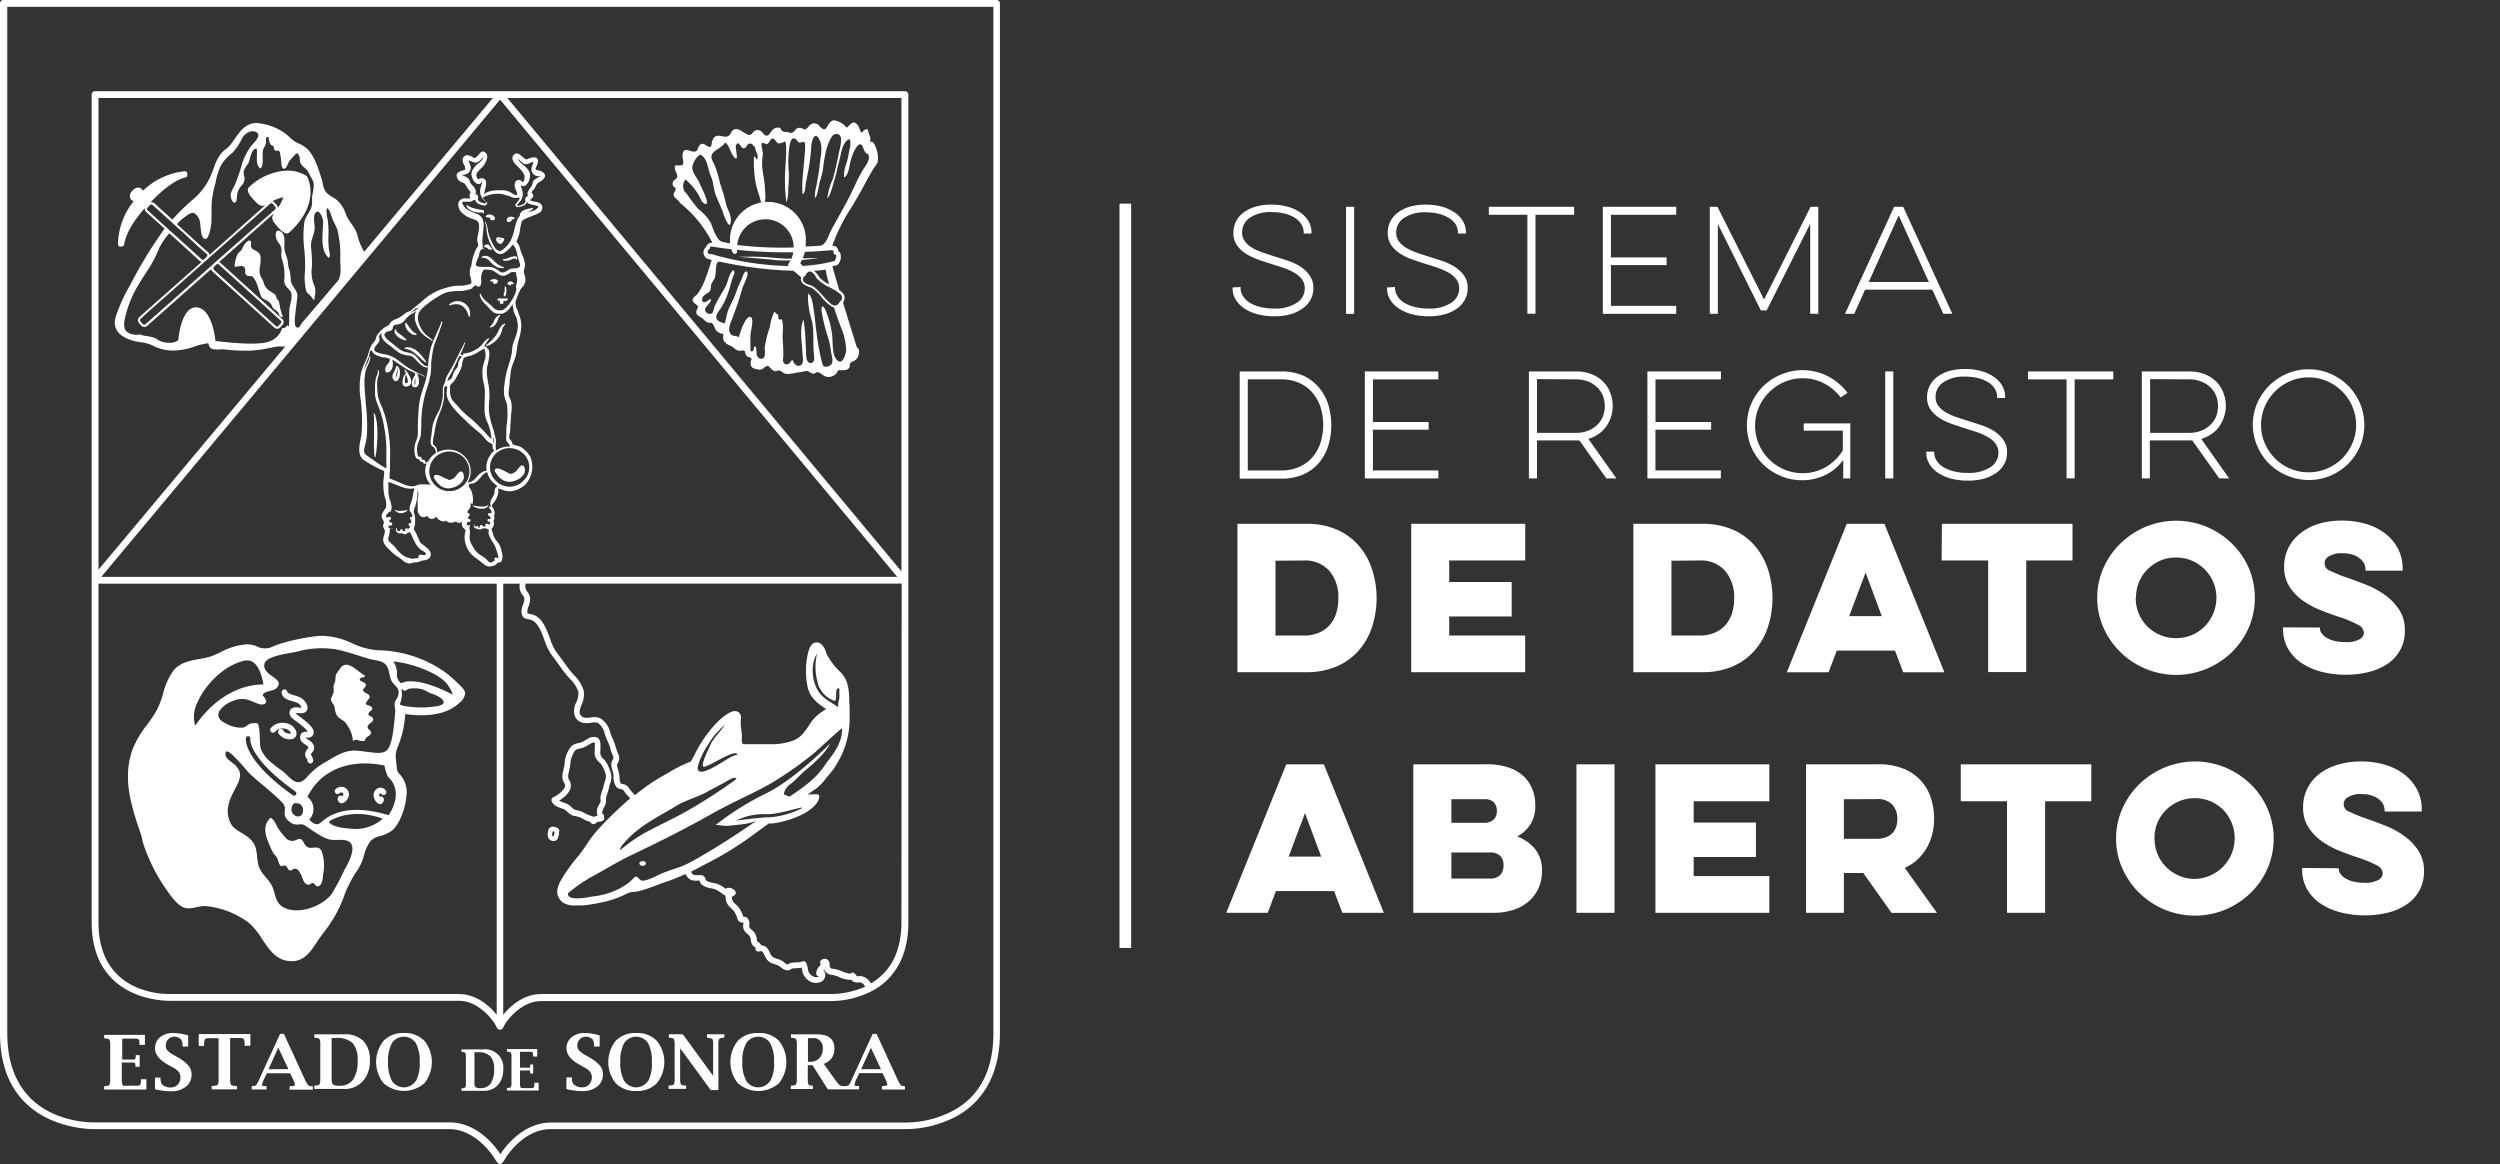
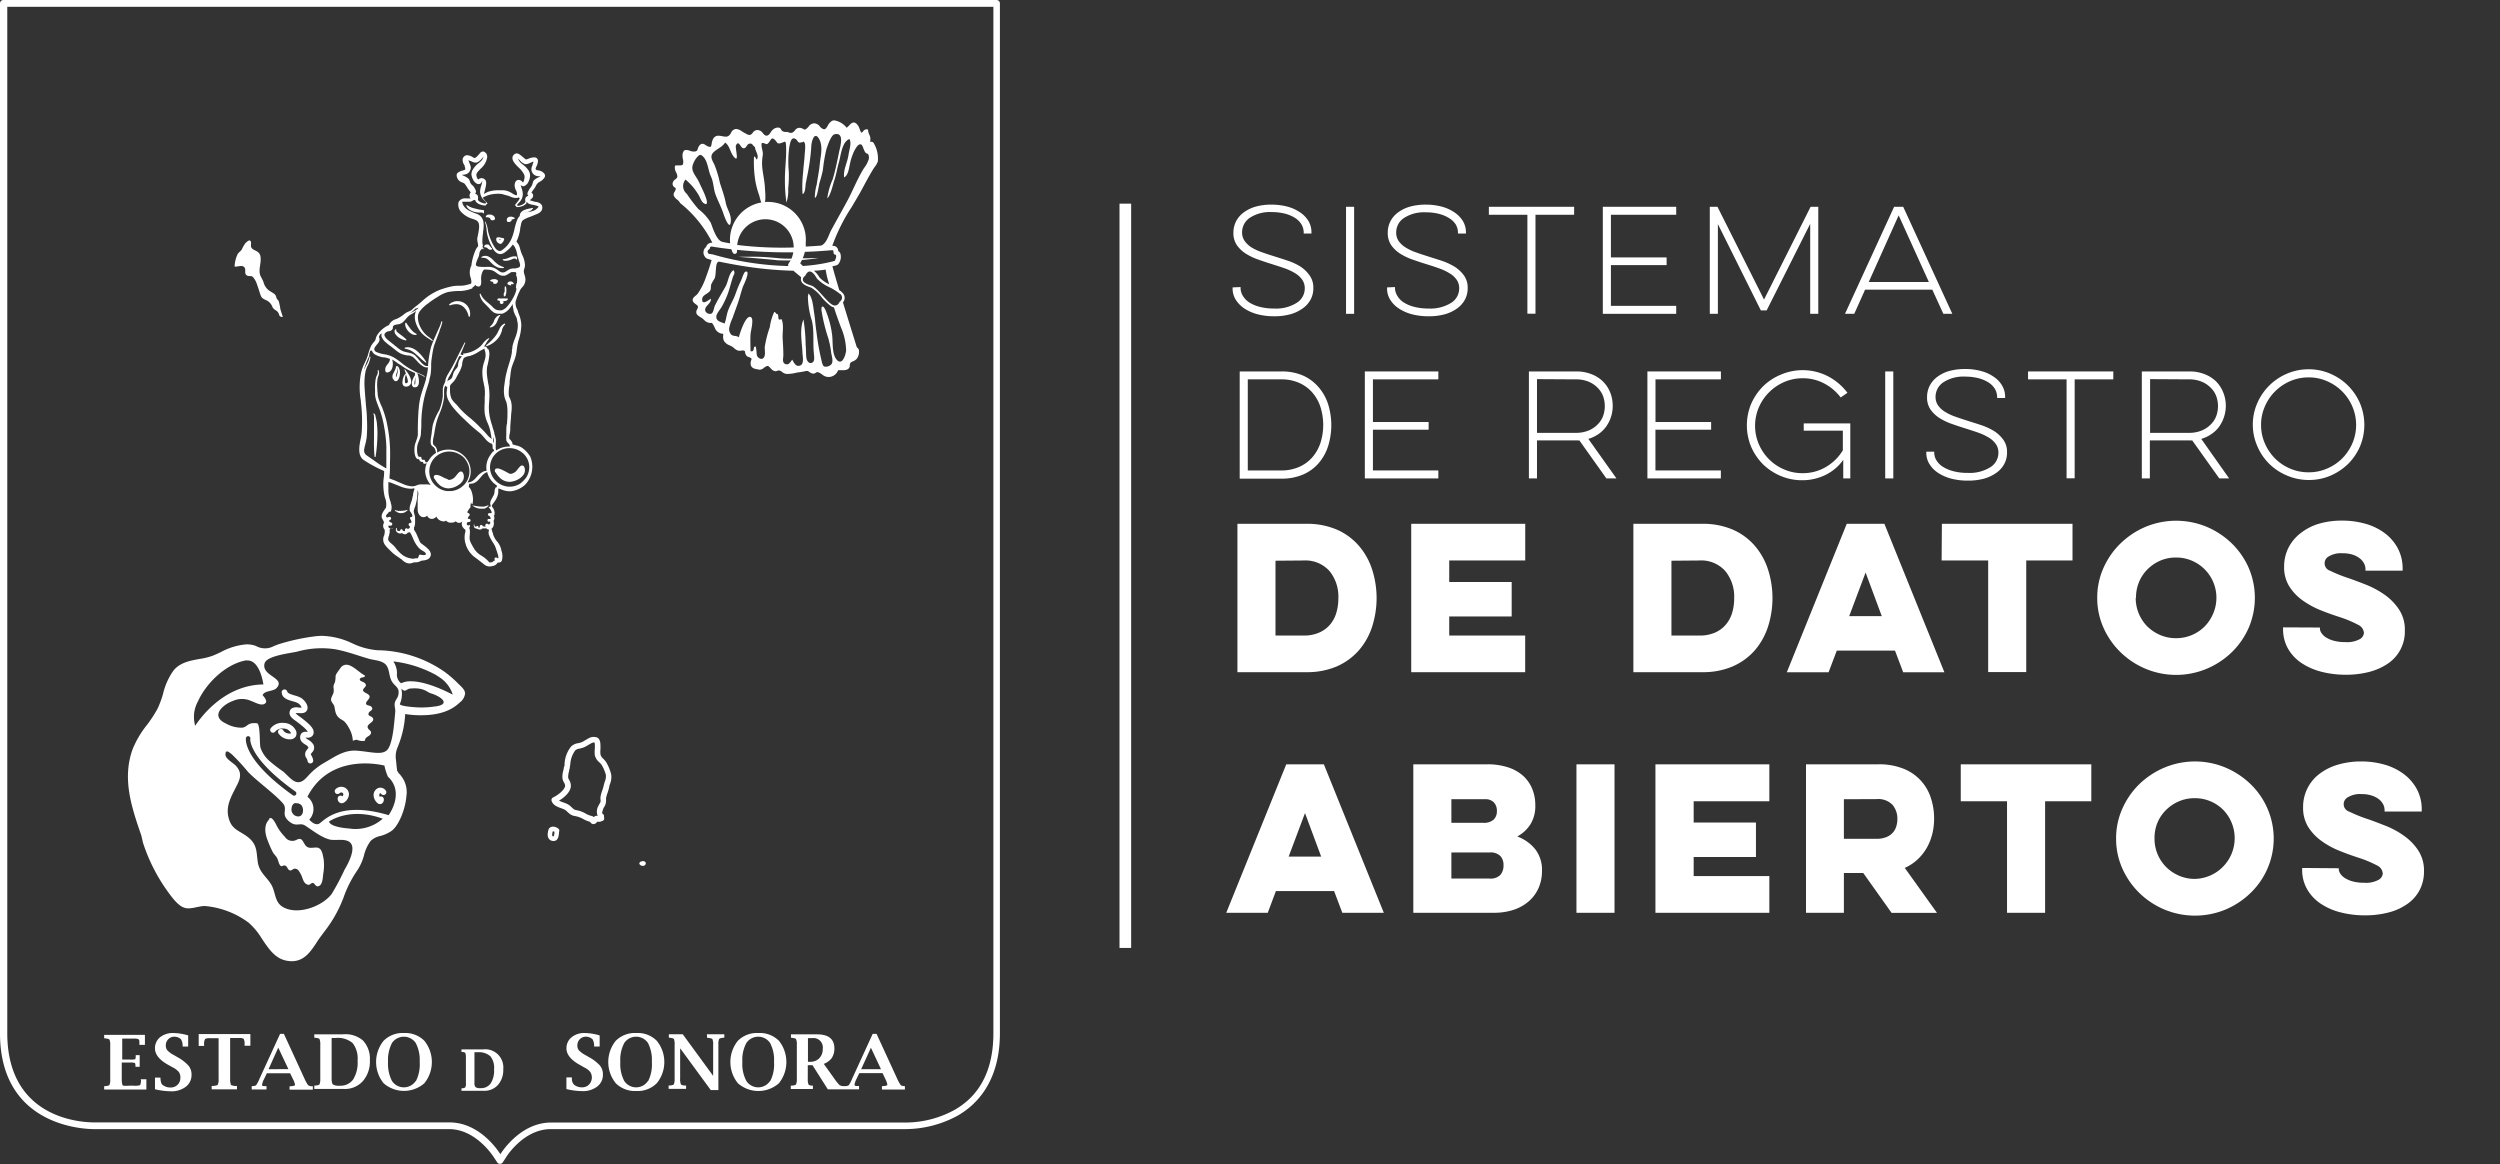
<svg xmlns="http://www.w3.org/2000/svg" id="Capa_1" data-name="Capa 1" viewBox="0 0 429.54 200">
  <rect x="0" y="0" width="429.54" height="200" fill="#333333" stroke="none" />
  <defs>
    <style>.cls-1{fill:#fff;}</style>
  </defs>
  <path class="cls-1" d="M83,180.3H79.29v.45h.09c.32,0,.52.09.57.18s.1.34.1.77v4.33a1.59,1.59,0,0,1-.1.79.88.88,0,0,1-.57.16h-.09v.44h3.83a3.16,3.16,0,0,0,2.43-1,3.91,3.91,0,0,0,.92-2.72A3.12,3.12,0,0,0,83,180.3Zm1.31,5.84a2,2,0,0,1-1.74.82,1.41,1.41,0,0,1-.86-.17,1,1,0,0,1-.19-.74v-5.26h.55a3,3,0,0,1,2.18.69,3.15,3.15,0,0,1,.64,2.25A4.08,4.08,0,0,1,84.31,186.14Z" />
-   <path class="cls-1" d="M91.82,186.21c0,.39-.07.62-.13.66a1.93,1.93,0,0,1-.8.09h-.6a3.62,3.62,0,0,1-.77-.05c-.12,0-.18-.33-.18-.86v-2.12h1a2.15,2.15,0,0,1,.62,0c.08,0,.13.18.14.43v.09h.51v-1.56h-.51v.1c0,.27,0,.43-.1.45a3.59,3.59,0,0,1-.66,0h-1v-2.72H90.9a1.21,1.21,0,0,1,.57.08.41.41,0,0,1,.12.35s0,.14,0,.29v.09h.72v-1.28H87.1v.45h.1c.33,0,.51.09.58.18a1.59,1.59,0,0,1,.1.77v4.33a1.73,1.73,0,0,1-.1.79.92.92,0,0,1-.58.16h-.1v.44h5.45v-1.34h-.73Z" />
  <path class="cls-1" d="M24.22,185.56a1.93,1.93,0,0,1-.15.89,3,3,0,0,1-1.09.09h-.8a5.39,5.39,0,0,1-1,0c-.17-.06-.26-.42-.26-1.14v-2.84h1.37a2.88,2.88,0,0,1,.82.06c.11,0,.17.24.17.58v.09H24v-2h-.68v.1c0,.39-.05.58-.11.61a3.51,3.51,0,0,1-.88.05H21v-3.6h2a1.68,1.68,0,0,1,.77.1c.11.06.18.21.18.47,0,0,0,.15,0,.37v.14h.95v-1.72h-7v.59h.12c.43.05.7.11.79.23a2.38,2.38,0,0,1,.13,1v5.78a2.54,2.54,0,0,1-.13,1c-.1.12-.36.18-.79.21l-.12,0v.58h7.25v-1.77h-1Z" />
  <path class="cls-1" d="M30.46,181.62l-.63-.37a4,4,0,0,1-1.07-.78,1.24,1.24,0,0,1-.27-.83,1.45,1.45,0,0,1,.42-1.08,1.39,1.39,0,0,1,1-.44,1.66,1.66,0,0,1,1.2.46,2.21,2.21,0,0,1,.27,1.13v.1h.95V177.9a9.53,9.53,0,0,0-2.56-.41,3.5,3.5,0,0,0-2.29.74,2.42,2.42,0,0,0-.85,1.94c0,1,.79,2,2.38,2.85l.64.36a3.2,3.2,0,0,1,1.06.79,1.53,1.53,0,0,1,.28,1,1.61,1.61,0,0,1-.47,1.2,1.65,1.65,0,0,1-1.23.48,2.12,2.12,0,0,1-1.39-.48c-.19-.15-.29-.5-.33-1.08v-.14h-.94v2a12.17,12.17,0,0,0,2.67.35,4,4,0,0,0,2.61-.77,2.51,2.51,0,0,0,1-2.07,2.39,2.39,0,0,0-.51-1.55A7.19,7.19,0,0,0,30.46,181.62Z" />
  <path class="cls-1" d="M34.14,179.71h.93l0-.19a1.81,1.81,0,0,1,.17-1,1.39,1.39,0,0,1,.76-.14h1.56v7a2.08,2.08,0,0,1-.15,1c-.09.12-.4.17-.92.21l-.12,0v.58h4.35v-.58l-.12,0a2.16,2.16,0,0,1-.91-.17,2.94,2.94,0,0,1-.15-1.08v-7h1.55a1.44,1.44,0,0,1,.77.14,1.84,1.84,0,0,1,.16,1v.19h1v-2H34.14Z" />
  <path class="cls-1" d="M52.93,186.44a6,6,0,0,1-.6-1.08l-3.55-7.72h-.66l-3.53,7.7a6.26,6.26,0,0,1-.58,1.11c-.08.09-.29.14-.64.16l-.12,0v.58h2.54v-.58l-.12,0-.25,0c-.26,0-.4-.05-.4-.21a3.39,3.39,0,0,1,.35-1l.48-1h4l.48,1a3,3,0,0,1,.36,1c0,.13-.28.2-.82.24l-.12,0v.58h4v-.58l-.09,0A1.16,1.16,0,0,1,52.93,186.44Zm-6.79-2.73L47.81,180l1.74,3.69Z" />
  <path class="cls-1" d="M58.92,177.71h-.5l-1.36,0H54v.59h.12c.44.05.7.11.78.23a2.38,2.38,0,0,1,.13,1v5.78a2.54,2.54,0,0,1-.13,1c-.1.12-.34.18-.78.21l-.12,0v.58h5.1a4.12,4.12,0,0,0,3.24-1.34,5.14,5.14,0,0,0,1.21-3.6,4.58,4.58,0,0,0-1.18-3.38A4.66,4.66,0,0,0,58.92,177.71Zm1.75,7.77a2.66,2.66,0,0,1-2.3,1.06,2,2,0,0,1-1.15-.2c-.16-.13-.24-.47-.24-1v-7h.72a3.92,3.92,0,0,1,2.89.88,4.31,4.31,0,0,1,.85,3A5.5,5.5,0,0,1,60.67,185.48Z" />
  <path class="cls-1" d="M69.43,177.49a4.62,4.62,0,0,0-3.52,1.33,5.81,5.81,0,0,0,0,7.3,5.32,5.32,0,0,0,7,0,5.81,5.81,0,0,0,0-7.3A4.61,4.61,0,0,0,69.43,177.49Zm2,8.24a2.45,2.45,0,0,1-4.08,0,6.47,6.47,0,0,1-.68-3.28,6.4,6.4,0,0,1,.68-3.25,2.47,2.47,0,0,1,4.08,0,6.3,6.3,0,0,1,.68,3.25A6.37,6.37,0,0,1,71.47,185.73Z" />
  <path class="cls-1" d="M101.17,181.62l-.64-.37a4.29,4.29,0,0,1-1.06-.78,1.24,1.24,0,0,1-.27-.83,1.45,1.45,0,0,1,.42-1.08,1.39,1.39,0,0,1,1-.44,1.69,1.69,0,0,1,1.2.46,2.14,2.14,0,0,1,.26,1.13v.1h.95V177.9a9.59,9.59,0,0,0-2.56-.41,3.41,3.41,0,0,0-2.28.74,2.4,2.4,0,0,0-.86,1.94c0,1,.79,2,2.39,2.85l.62.36a3.15,3.15,0,0,1,1.07.79,1.77,1.77,0,0,1-.2,2.17,1.63,1.63,0,0,1-1.22.48,2.1,2.1,0,0,1-1.39-.48,1.49,1.49,0,0,1-.34-1.08v-.14h-.94v2a12.1,12.1,0,0,0,2.67.35,4,4,0,0,0,2.6-.77,2.5,2.5,0,0,0,1-2.07,2.39,2.39,0,0,0-.51-1.55A7.19,7.19,0,0,0,101.17,181.62Z" />
  <path class="cls-1" d="M109.33,177.49a4.64,4.64,0,0,0-3.53,1.33,5.81,5.81,0,0,0,0,7.3,4.68,4.68,0,0,0,3.53,1.33,4.61,4.61,0,0,0,3.51-1.33,5.77,5.77,0,0,0,0-7.3A4.57,4.57,0,0,0,109.33,177.49Zm2,8.24a2.44,2.44,0,0,1-4.07,0,6.27,6.27,0,0,1-.68-3.28,6.2,6.2,0,0,1,.68-3.25,2.46,2.46,0,0,1,4.07,0,6.31,6.31,0,0,1,.67,3.25A6.38,6.38,0,0,1,111.37,185.73Z" />
  <path class="cls-1" d="M121.5,178.32h.13c.43.05.69.11.78.23a2.45,2.45,0,0,1,.12,1v5.3l-5.22-7.15h-2.39v.59H115c.44.05.7.11.79.23a2.45,2.45,0,0,1,.12,1v5.78a2.37,2.37,0,0,1-.13,1c-.09.12-.34.18-.78.21l-.12,0v.58h3v-.58l-.11,0c-.43,0-.7-.09-.78-.21a2.37,2.37,0,0,1-.13-1v-5.19l5.26,7.18h1.31v-7.77a2.23,2.23,0,0,1,.13-1c.09-.12.35-.18.79-.23h.1v-.59h-3Z" />
  <path class="cls-1" d="M130.31,177.49a4.61,4.61,0,0,0-3.53,1.33,5.81,5.81,0,0,0,0,7.3,5.34,5.34,0,0,0,7.05,0,5.84,5.84,0,0,0,0-7.3A4.62,4.62,0,0,0,130.31,177.49Zm2,8.24a2.44,2.44,0,0,1-4.07,0,6.16,6.16,0,0,1-.69-3.28,6.09,6.09,0,0,1,.69-3.25,2.46,2.46,0,0,1,4.07,0,6.2,6.2,0,0,1,.68,3.25A6.27,6.27,0,0,1,132.35,185.73Z" />
  <path class="cls-1" d="M154.76,186.44a6.72,6.72,0,0,1-.6-1.08l-3.55-7.72h-.67l-3.53,7.7a5.84,5.84,0,0,1-.57,1.11,1.06,1.06,0,0,1-.64.16l-.12,0-.11,0a1.36,1.36,0,0,1-.72-.17,8.77,8.77,0,0,1-.87-1.07l-1.84-2.58a3.13,3.13,0,0,0,1.37-1,3,3,0,0,0,.45-1.67c0-1.58-1-2.4-2.94-2.4l-.58,0-1.17,0H135.9v.59H136c.43.05.68.11.77.23a2.17,2.17,0,0,1,.14,1v5.78a2.32,2.32,0,0,1-.14,1c-.09.12-.34.18-.77.21l-.13,0v.58h3.8v-.58l-.13,0c-.34,0-.56-.09-.63-.21a2.61,2.61,0,0,1-.12-1v-2.3h.81l2.64,4.15h5.36v-.58l-.13,0-.24,0c-.27,0-.41-.05-.41-.21a3.27,3.27,0,0,1,.34-1l.48-1h4l.47,1a3.11,3.11,0,0,1,.35,1c0,.13-.28.2-.81.24l-.12,0v.58h3.95v-.58l-.08,0C155.07,186.58,154.84,186.54,154.76,186.44Zm-14-4.61a2.1,2.1,0,0,1-1.58.6h-.36v-4.06h.72a1.61,1.61,0,0,1,1.82,1.83A2.23,2.23,0,0,1,140.76,181.83Zm7.2,1.88,1.68-3.69,1.73,3.69Z" />
  <path class="cls-1" d="M110.13,148.07l.06-.09c-.9.42.22,1.11.65.64S110.52,147.73,110.13,148.07Z" />
  <path class="cls-1" d="M96.43,138.87a4.78,4.78,0,0,1,.57.23,2.28,2.28,0,0,1,.46.36,3.17,3.17,0,0,0,.34.3,1.81,1.81,0,0,0,1,.45l.39.09a4.34,4.34,0,0,1,1,.41,4.63,4.63,0,0,0,1.19.49.71.71,0,0,0,.67.4H102a.81.81,0,0,0,.6-.41h.17a1,1,0,0,0,.68-.14l.08,0a.49.49,0,0,0,.25-.64.3.3,0,0,1,0-.08c0-.06,0-.11,0-.16a.49.49,0,0,0-.28-.37c-.1-.15,0-.37.17-.9a2.18,2.18,0,0,1,.14-.25,2.18,2.18,0,0,0,.25-.54,2.35,2.35,0,0,0,.07-.67,2.91,2.91,0,0,1,0-.31,6.12,6.12,0,0,1,.27-.94,9.15,9.15,0,0,0,.28-1c0-.18.1-.37.16-.57A3.21,3.21,0,0,0,105,133a8.19,8.19,0,0,0-.82-2,3.65,3.65,0,0,0-.54-.65,1.36,1.36,0,0,1-.47-.73,4.62,4.62,0,0,1,0-.93c0-.77.06-1.57-.51-1.94a1.67,1.67,0,0,0-1.55.12c-.22.11-.4.22-.59.33a3,3,0,0,1-.78.39,3.34,3.34,0,0,1-.4.1,2.13,2.13,0,0,0-1.24.6,5.21,5.21,0,0,0-1.1,3c0,.15,0,.29-.07.43s-.07.35-.11.54a4,4,0,0,0-.18,1.5,2,2,0,0,0,.26.68,1.22,1.22,0,0,1,.2.58c-.07.64-1.11,1.54-2.08,2a.49.49,0,0,0-.25.57C95,138.36,95.79,138.64,96.43,138.87Zm1.65-3.76a2,2,0,0,0-.3-1.13,1.44,1.44,0,0,1-.16-.35,3.51,3.51,0,0,1,.16-1.14c0-.21.1-.42.13-.62s0-.29.07-.44a4.53,4.53,0,0,1,.83-2.47,1.26,1.26,0,0,1,.74-.33l.49-.12a4.31,4.31,0,0,0,1-.49l.5-.29a1.49,1.49,0,0,1,.58-.18h0c.12.12.09.76.08,1.09a5.34,5.34,0,0,0,0,1.14A2.35,2.35,0,0,0,103,131a2.55,2.55,0,0,1,.4.47,7.25,7.25,0,0,1,.7,1.66,2.37,2.37,0,0,1-.18,1.15,6.75,6.75,0,0,0-.19.68,7.36,7.36,0,0,1-.25.85,6.37,6.37,0,0,0-.3,1.08,2.11,2.11,0,0,0,0,.49,1.63,1.63,0,0,1,0,.4,2.61,2.61,0,0,1-.17.32c-.07.12-.13.24-.18.34a2,2,0,0,0-.14,1.74,1.15,1.15,0,0,0-.31,0,.78.78,0,0,0-.35.22.65.65,0,0,0-.34-.19,3.87,3.87,0,0,1-1.07-.43,5.19,5.19,0,0,0-1.16-.49l-.45-.1a.94.94,0,0,1-.55-.27,1.94,1.94,0,0,1-.26-.23,3.18,3.18,0,0,0-.67-.52,7,7,0,0,0-.71-.29,5,5,0,0,1-.77-.32C96.88,137.08,98,136.14,98.08,135.11Z" />
  <path class="cls-1" d="M96.08,142.82a.37.37,0,0,0-.11-.41,1.49,1.49,0,0,0-.92-.38.93.93,0,0,0-.64.23.48.48,0,0,0-.12.16c-.35,1-.21,1.73.4,2a1.11,1.11,0,0,0,.42.08c.79,0,.88-.86.93-1.32A1.82,1.82,0,0,1,96.08,142.82Zm-.82.24a1.93,1.93,0,0,1-.13.63.31.31,0,0,1-.16,0c-.13-.05-.12-.41,0-.84a.42.42,0,0,1,.3.06C95.27,142.93,95.27,143,95.26,143.06Z" />
  <path class="cls-1" d="M171.26,0H.58A.58.58,0,0,0,0,.58V177.52C0,193.57,14.52,194,16.17,194h61c4.69,0,7.7,4.86,7.74,4.93l.51.77a.56.56,0,0,0,.48.27.58.58,0,0,0,.49-.27l.52-.79c0-.05,3-4.91,7.72-4.91h61a18.91,18.91,0,0,0,8.85-2.28c3.34-1.89,7.32-5.9,7.32-14.23V.58A.58.58,0,0,0,171.26,0Zm-.58,177.52c0,6.24-2.26,10.69-6.73,13.21a17.58,17.58,0,0,1-8.27,2.14h-61c-5.35,0-8.58,5.24-8.71,5.45l0,0h0c-.13-.23-3.36-5.47-8.72-5.47h-61c-2.5,0-15-.74-15-15.35V1.17H170.68Z" />
-   <path class="cls-1" d="M15.75,158.45c0,13.13,11.94,13.5,13.3,13.5H78.81c3.76,0,6.18,3.9,6.18,3.91l.42.78a.59.59,0,0,0,1,0l.4-.75S89.27,172,93,172H142.8a15.6,15.6,0,0,0,7.27-1.86c2.75-1.55,6-4.83,6-11.64V16.26a.59.59,0,0,0-.58-.59H16.34a.59.59,0,0,0-.59.59v83l0,.06,0,0ZM142.8,170.79H93c-3.19,0-5.47,2.24-6.54,3.57V100.28h2.83a.76.76,0,0,0,0,.15,2.31,2.31,0,0,0,.22,1.38,2.92,2.92,0,0,0,.34.52.88.88,0,0,1,.22.77,3.41,3.41,0,0,1-.23.85,3.4,3.4,0,0,0-.24,1c0,1.14.49,1.32,1.15,1.44l.36.08c1.24.31,1.85,1.93,2.43,3.5a10.23,10.23,0,0,0,1.16,2.46l1,1.33c.44.62.9,1.27,1.37,1.88.28.36.57.68.86,1a5.65,5.65,0,0,1,1.44,2.19A3.54,3.54,0,0,1,99,120.7a3.07,3.07,0,0,0-.21,2.42c.69,1.3,1.9,1.16,2.79,1.07a2.17,2.17,0,0,1,1.13,0,3.3,3.3,0,0,1,1.23,2,10.67,10.67,0,0,0,.44,1.11,6.32,6.32,0,0,1,.47,1.28c.08.27.16.54.27.82a2.44,2.44,0,0,0,.15.36,1,1,0,0,1,.13.49.91.91,0,0,1-.14.31,1.45,1.45,0,0,0-.22.57,3.33,3.33,0,0,0,.2,1.26c.06.22.13.46.17.69s0,.3,0,.47a2.67,2.67,0,0,0,.57,1.75,1.41,1.41,0,0,0,.65.27,1.5,1.5,0,0,1,.39.12,2.37,2.37,0,0,1,.29.36l.19.27c.09.11.24.28.41.46l.36.4a64,64,0,0,0-5.59,5.42,21,21,0,0,0-1.93,2.57c-.47.68-.91,1.32-1.32,1.82a32,32,0,0,0-2.73,3.7c-.73,1.23-1.73,2.91,0,4.37a3.68,3.68,0,0,0,2.29.5h1.19a21.85,21.85,0,0,0,2.62-.4l.32-.07a16.53,16.53,0,0,0,4.91-1.72h.07a4.17,4.17,0,0,1,.85-.14,6.09,6.09,0,0,0,1.15-.2l.6-.2.07,0c.56-.19,1.19-.4,1.51-.53.72-.29,1.26-.48,1.84-.68s.93-.32,1.54-.55,1.34-.54,2.08-.89a.86.86,0,0,1,.21.28,1.61,1.61,0,0,0,1.3.84,5.18,5.18,0,0,0,.76,0h.21a.19.19,0,0,0,0,.07,1.2,1.2,0,0,0,.36.64,3.59,3.59,0,0,0,1.62.62,5.19,5.19,0,0,1,.66.17,3.91,3.91,0,0,1,1,.58c.19.14.39.28.64.43a.4.4,0,0,0,.18.07,2.41,2.41,0,0,0,.9,2.13l.41.42a2,2,0,0,1,.42.67l.16.31c0,.05,0,.13.06.2a1.41,1.41,0,0,0,.34.68.79.79,0,0,0,.73.2h0a.65.65,0,0,1,0,.37,1.71,1.71,0,0,0,.1.87,2.25,2.25,0,0,0,.63.74,2.25,2.25,0,0,1,.38.4,1.22,1.22,0,0,1,.19.61,2.24,2.24,0,0,0,.16.67,1.41,1.41,0,0,0,.55.58s.1.07.1.06a.31.31,0,0,1,0,.13.49.49,0,0,0,.61.56c.53-.15.62,0,.92.63a2.87,2.87,0,0,0,.8,1.13,3.79,3.79,0,0,0,1,.44,4.27,4.27,0,0,1,.7.27,3.5,3.5,0,0,1,.3.23,2.15,2.15,0,0,0,1,.53,1.05,1.05,0,0,0,.8-.21.5.5,0,0,1,.18-.09,6.75,6.75,0,0,1,.71-.06,7,7,0,0,0,.91-.09,3.15,3.15,0,0,1,.09.42,2.55,2.55,0,0,0,1.11,1.79,2.17,2.17,0,0,0,2.26.17,1.37,1.37,0,0,0,.53-1.53.5.5,0,0,0-.22-.31l-.07,0,0,0,.19-.25a.37.37,0,0,0,0,.11,1.61,1.61,0,0,0,1.36.85l.33.06a7.29,7.29,0,0,1,.81.28,4.31,4.31,0,0,0,2.16.49,1.15,1.15,0,0,0,.44.37,1.87,1.87,0,0,0,.75.09,1,1,0,0,1,.36,0,1.25,1.25,0,0,1,.74.59l.1.12A14.75,14.75,0,0,1,142.8,170.79Zm-22-39.08c.54.42,5.74-3.35,5.89-2-.9,0-2.66,1.38-3.88,2-.73.37-3.23,1.85-2.9-.08a13.17,13.17,0,0,1,1.8-3.77,12.68,12.68,0,0,1,2.81-3.29c-.58.94-2,2.31-2.48,3.46C121.89,128.45,120.37,131.34,120.84,131.71Zm19.75-14.15a4.55,4.55,0,0,0,2.89,2.88c.52-.54-.17-2.4.81-2.14v0c-.11.55.05,1.24-.07,1.83a3.77,3.77,0,0,0-.17,1.4c-1.25-1-2.84-1.43-3.78-3.45-.75-1.6-.9-4.24.16-5.76A9.51,9.51,0,0,0,140.59,117.56Zm4.13,7.56c.08,2.94-2.16,5.13-2.83,6.17-1.62,2.53-3.89,4-6.14,5.57a4.88,4.88,0,0,1-1.05-.4,2.75,2.75,0,0,1,1.24-1.8c1-.82,1.63-1.62,2.65-2.46,1.26-1,3.43-3,4.06-4.43,0,0-6.21,6.32-11.27,8.69a47.74,47.74,0,0,0-8.36,5.27c.46,0,1.61.21,2.07.16,1.28-.12,1.5-.14,2.79-.31A7.72,7.72,0,0,0,130,141c-3.55,2.47-7.27,4.86-10.89,6.88a18,18,0,0,1-1.86.91c-1.12.45-2,.64-3.61,1.31-.84.34-3.15,1.73-3.72,1-.8-1-.82-.26-2,.65a12.31,12.31,0,0,1-6,2.26c-.78.13-4.53.95-4.32-.53l.08-.08a26.33,26.33,0,0,1,4.76-3.18c1.82-1,3.79-2.22,5.92-3.24,1.79-.85,3.51-1.69,5.2-2.53,2.86-1.42,5.61-2.86,8.32-4.39,4.78-2.7,8.6-4.14,11.76-6.19a60.56,60.56,0,0,0,6.44-4.65C141.14,128.28,144.47,125.15,144.72,125.12Zm-7,13.79a14.28,14.28,0,0,1-5.63,1.52c-1.49,0-5.59.57-5.59.57a10.42,10.42,0,0,1,5.17-1.11C133.92,140,138.56,138.25,137.73,138.91Zm-16.27-2.83,3-1.59c.59-.32,1.45-1,2.14-.81a2.88,2.88,0,0,1-.94.83,89.65,89.65,0,0,1-8.46,5.33c-1.68.9-3.48,1.75-5.24,2.67a25.77,25.77,0,0,0-5.33,3.55c-.09-.32.16-.65.4-.94a18.14,18.14,0,0,1,4.13-3.61c1.63-1.1,3.39-2,5-3S119.76,137,121.46,136.08Zm33.47,22.37c0,4.92-1.76,8.45-5.23,10.5l-.18-.24a2.28,2.28,0,0,0-1.25-.94,2.19,2.19,0,0,0-.66-.05,1.57,1.57,0,0,1-.33,0l-.1-.12a1.43,1.43,0,0,0-.45-.43.46.46,0,0,0-.44,0,.38.38,0,0,0-.18.15,7.25,7.25,0,0,1-1.47-.46,7.43,7.43,0,0,0-1-.33l-.37-.06c-.41-.07-.49-.08-.67-.37,0,0,0-.18,0-.27a1.13,1.13,0,0,0-.44-1,1,1,0,0,0-.93.07.49.49,0,0,0-.23.63c.08.17.06.23-.2.54a1.71,1.71,0,0,0-.51,1.22.48.48,0,0,0,.51.47l-.06.05a1.23,1.23,0,0,1-1.15-.15,1.51,1.51,0,0,1-.73-1.2,5.72,5.72,0,0,0-.29-1,.51.51,0,0,0-.27-.27.47.47,0,0,0-.37,0,3.46,3.46,0,0,1-1.08.16,5.83,5.83,0,0,0-.84.08,1.39,1.39,0,0,0-.53.23c-.1.07-.1.07-.14.06a2,2,0,0,1-.49-.32,3.19,3.19,0,0,0-.43-.32,3.76,3.76,0,0,0-.88-.35,3.39,3.39,0,0,1-.72-.3,2,2,0,0,1-.5-.76c-.24-.51-.58-1.23-1.48-1.24a1.12,1.12,0,0,0-.49-.55c-.12-.08-.17-.11-.2-.17a1.56,1.56,0,0,1-.08-.38,2.19,2.19,0,0,0-.33-1,3.35,3.35,0,0,0-.55-.59,2.38,2.38,0,0,1-.39-.41.81.81,0,0,1,0-.4,1.44,1.44,0,0,0-.3-1.15.85.85,0,0,0-.79-.26,1,1,0,0,1,0-.16,2.22,2.22,0,0,0-.14-.38c0-.11-.1-.2-.13-.29a3.33,3.33,0,0,0-.59-.92l-.44-.45a1.45,1.45,0,0,1-.62-1.23,1.7,1.7,0,0,0,.31-.18l.11-.07a.49.49,0,0,0,.25-.31.47.47,0,0,0-.07-.4,1.37,1.37,0,0,0-1.33-.57.48.48,0,0,0-.31.17l-.18-.13a4.5,4.5,0,0,0-1.24-.72,7,7,0,0,0-.79-.2,2.85,2.85,0,0,1-1.17-.4s0,0-.07-.15a1,1,0,0,0-.66-.77c-.1,0-.16,0-.53,0a5.52,5.52,0,0,1-.58,0c-.44-.07-.49-.16-.62-.38a1.91,1.91,0,0,0-.14-.21c.57-.28,1.16-.59,1.8-.93l.69-.37A56.07,56.07,0,0,0,130,143l2.09-1.51c.18,0,.37,0,.55,0a15.7,15.7,0,0,0,4.32-1.16c1.43-.53,3.72-1.94,3.8-3.45a.38.38,0,0,0-.1-.29.38.38,0,0,0-.28-.12h-.11c-.52,0-1,0-1.49.08.36-.3.72-.55,1.19-.9l.06,0a8.92,8.92,0,0,0,1.56-1.5c.36-.46.65-.8.88-1.09a11.06,11.06,0,0,0,1.42-2,14.81,14.81,0,0,0,2.09-7.79c0-.16,0-.4,0-.65s0-.68,0-.9c0-.43-.05-.87-.06-1.29-.05-1.72-.1-3.5-1.45-4.88a11.78,11.78,0,0,1-2.41-3.12c-.05-.1-.09-.22-.15-.38a2.8,2.8,0,0,0-.91-1.46,1.3,1.3,0,0,0-.68-.22c-1,0-1.32,1.22-1.48,1.8a13.53,13.53,0,0,0-.08,5.87c.49,2,1.86,2.9,3.19,3.8h0a6.19,6.19,0,0,0-.57.36,2.29,2.29,0,0,1-.24.15,7.32,7.32,0,0,0-2.19,2.36c-.25.37-.48.71-.72,1a4.44,4.44,0,0,1-2.22,1.63,10.85,10.85,0,0,1-3.32.53h-5a.86.86,0,0,1-.24-.71,8.73,8.73,0,0,0-.09-1.86,6.75,6.75,0,0,1-.07-1.73,1.33,1.33,0,0,0-.26-1.08,1,1,0,0,0-.74-.31c-.23,0-.91,0-2.62,1.48a21,21,0,0,0-4.4,6.17l-.57,1h0a24.67,24.67,0,0,0-3.81,1.91c-.42.24-.82.48-1.21.69a31.21,31.21,0,0,0-4.06,2.77l-.53.42-.4-.44-.37-.41-.14-.2a2.34,2.34,0,0,0-.5-.59,2,2,0,0,0-.76-.3l-.23,0a2.39,2.39,0,0,1-.24-1.1c0-.19,0-.38-.07-.55a5.53,5.53,0,0,0-.19-.8,2.75,2.75,0,0,1-.17-.88,1.82,1.82,0,0,1,.1-.19,1.63,1.63,0,0,0,.27-.74,1.84,1.84,0,0,0-.22-1,1.81,1.81,0,0,1-.12-.28c-.1-.26-.17-.51-.25-.76a7.52,7.52,0,0,0-.53-1.45,9.29,9.29,0,0,1-.39-1,4.18,4.18,0,0,0-1.67-2.49,2.79,2.79,0,0,0-1.72-.16c-.92.1-1.46.12-1.83-.57-.18-.34,0-1,.27-1.63a4.18,4.18,0,0,0,.35-2.45A6.33,6.33,0,0,0,98.63,116c-.27-.3-.55-.6-.8-.93-.46-.6-.91-1.24-1.35-1.86l-1-1.34a9.63,9.63,0,0,1-1-2.22c-.64-1.72-1.37-3.67-3.1-4.1l-.43-.09-.3-.06s-.05-.09-.05-.42a3.15,3.15,0,0,1,.19-.73,4,4,0,0,0,.28-1.12,1.85,1.85,0,0,0-.42-1.4,3.36,3.36,0,0,1-.25-.37,1.43,1.43,0,0,1-.11-.87c0-.07,0-.14,0-.22h64.63Zm0-141.61V98.17L87.17,16.84Zm-.72,82.28H17.4l68.52-82ZM46.88,35.06l.4.44a.35.35,0,0,1,0,.47L37,45.05a.85.85,0,0,0-.19.14l-.11.13-.1.09L25,55.71a.4.4,0,0,1-.22.08.33.33,0,0,1-.23-.1l0,0-.39-.43a.34.34,0,0,1,0-.47L25,54l10.68-9.48L46.42,35a.31.31,0,0,1,.22-.09A.32.32,0,0,1,46.88,35.06Zm-.09-.48a7,7,0,0,1,1.89-.69,6.78,6.78,0,0,1-.94,1.83.7.7,0,0,0-.17-.47l-.4-.44A.66.66,0,0,0,46.79,34.58Zm-9.2,10.85,10.64,9.66a.34.34,0,0,1,0,.47l-.25.27-.15.17a.32.32,0,0,1-.21.1h0a.3.3,0,0,1-.22-.08l-6.31-5.73-4.33-3.93a.32.32,0,0,1,0-.47l.19-.21.07-.09.13-.14.12-.08.13,0A.37.37,0,0,1,37.59,45.43ZM35.51,44.1l-.15.16-.25.28a.34.34,0,0,1-.24.11.31.31,0,0,1-.22-.09l-3.83-3.48-1.46-1.31L28.51,39l-3.15-2.86a.33.33,0,0,1,0-.47l.39-.43a.36.36,0,0,1,.25-.11.31.31,0,0,1,.22.09L29.29,38l.87.79,1.12,1,3,2.77,1.15,1A.32.32,0,0,1,35.51,44.1Zm-6.4-4,1.55,1.4,3.72,3.39a.72.72,0,0,0,.24.14L25.2,53.36l-1.26,1.12a.68.68,0,0,0-.24.49.73.73,0,0,0,.18.53l.39.43a.62.62,0,0,0,.2.16.77.77,0,0,0,.34.08.69.69,0,0,0,.47-.18l11-9.75a.67.67,0,0,0,.22.4L40.21,50l6.92,6.28a.71.71,0,0,0,1,0l0,0,.15-.17.25-.27a.72.72,0,0,0,0-1L37.85,45.14a.82.82,0,0,0-.2-.12l9.44-8.39c-.57.84-.36,1.25.68,2.42.64.72,1.12,1.05,1.52,1.05a.6.6,0,0,0,.4-.15c5.15-4.68,3.47-8.81,3.13-9.5a.38.38,0,0,0-.09-.15.4.4,0,0,0-.16-.13,6.19,6.19,0,0,0-3.24-.86,10.06,10.06,0,0,0-6.54,2.86.52.52,0,0,0-.2.36c-.06.4.21.93.86,1.65s1.14,1.19,1.62,1.19a1.36,1.36,0,0,0,.55-.14L36,43.79a.68.68,0,0,0-.23-.44L34.23,42l-2.81-2.56-1-.91a6.1,6.1,0,0,1,1-1c.43-.33,1.38-1.13,1.92-.93a2.14,2.14,0,0,1,.94,1.22c.26.82.1,2.31.62,3,.88,1.12,1.35-1.86,1.4-2.42.1-1.16,0-2.31.07-3.47A15.77,15.77,0,0,1,37,31.54a14,14,0,0,1,.83-2.86,7,7,0,0,1,2.08-2.4,9.91,9.91,0,0,0,1.73-2.6c.45-.76,1.56-1.51,2.46-.93s-.56,1.81-1,2.41A10.28,10.28,0,0,0,41.64,28a34.45,34.45,0,0,1-1.26,3.71,12.35,12.35,0,0,0-.69,1.42,1.84,1.84,0,0,0,.36,1.59c.68.48.63-.86.69-1.27a2.88,2.88,0,0,1,.6-1.38A2.14,2.14,0,0,0,42,30.92c.06-.57-.23-1-.11-1.54a3.87,3.87,0,0,1,.73-1.24c.37-.58.49-2.69,1.48-2.6.22,1-.36,2.9.69,3.41.58-.64.23-2.14.37-3,.08-.52.38-.77.5-1.24s-.2-1.33.48-1.17a3.16,3.16,0,0,0,.37,1.31c.13.17.32.1.46.27s.1.58.25.69c.46.34.66-.33.9.51a12.4,12.4,0,0,1,.2,1.49c.05.31,0,1.07.43,1.18s.71-.9.92-1.25a10,10,0,0,1,.87-1c.33-.41.61-.64.89.11.17.45,0,.92.31,1.37s.72.63,1,1a5.82,5.82,0,0,1,.66,1.2,2.78,2.78,0,0,1,.51,1.23,8.25,8.25,0,0,1-.25,1.86c-.08.53,0,1.07-.06,1.61-.12,1.17-1.1,1.91-1.3,3a18.53,18.53,0,0,0,0,4.88,26.33,26.33,0,0,1,.1,3.66A9.42,9.42,0,0,0,52.62,50c.15.39.46.54.76.86s.32.5.61.75c.1-1.08.42-1.73-.07-2.73a6,6,0,0,1-.3-3.17,30.58,30.58,0,0,0-.19-3.34c-.06-1.08.52-2,.62-3,.07-.74-.29-2,.06-2.66.63-1.13,1.41.72,1.41,1.34,0,1.86-.63,5,1,6.27.29-.45.09-1,0-1.43a14.77,14.77,0,0,1-.1-2.11,15,15,0,0,0-.13-3.08c-.12-.47-.48-2.87.31-1.49a11.4,11.4,0,0,1,.56,1.54,18.27,18.27,0,0,1,.79,1.67,17.29,17.29,0,0,1,.51,5c0,1.42.28,2.43-.31,3.71l-3.87,4.55c-.78.91-1.56,1.81-2.33,2.72-.23.28-.44.9-.79.89-.51,0-.5-.78-.51-1.13a6.81,6.81,0,0,1,.07-1c.1-1.09.27-2.18.37-3.22s-1-1.71-1.12-2.73a14.59,14.59,0,0,0-.18-1.62,5.77,5.77,0,0,1-.32-1.35c0-1.07-.67-1.77-.61-2.92,0-.78.17-2.17-.7-2.58-.58-.27-.77,0-.79.66a2.31,2.31,0,0,0,.57,1.42,2,2,0,0,1,.42,1.49,3,3,0,0,0,.19,1.55,8.59,8.59,0,0,1,.31,3,1.76,1.76,0,0,0,.32,1.36c.24.33.72.67.84,1.07.28.88-.25,2.07-.3,2.95s0,1.85-.07,2.79c0,0-.22-.08-.3-.15a.83.83,0,0,1-.88.49,3.37,3.37,0,0,1-2.15,2.27c-2.05.93-9.3-.06-9.3-.06s-.49-5.58-3.22-5.77-3.16,5.58-3.16,5.58c-.68.81-2.79.56-3.59-.06s-2.55-.56-2.87-.85a1.63,1.63,0,0,0-.31,0,2.78,2.78,0,0,1-2.14-.52c-.67-.69-.34-2-.14-2.77A18.79,18.79,0,0,1,24,48.59c.59-1,1.18-1.87,1.79-2.8a23.77,23.77,0,0,0,1.58-3.2A11.88,11.88,0,0,1,29.11,40.06ZM16.92,16.84H84.68L62.57,43.27a12.33,12.33,0,0,1-.76-1.56c-.12-.3-.21-.62-.3-.92a5.65,5.65,0,0,0-.62-1.59c-.16-.26-.33-.5-.5-.74a7.09,7.09,0,0,1-.85-1.39l-.14-.35a5.48,5.48,0,0,0-1.53-2.36,6.61,6.61,0,0,0-.78-.52A4.33,4.33,0,0,1,56,33a3.8,3.8,0,0,1-.57-1.58,7.79,7.79,0,0,0-.2-.8l-.1-.29c-.54-1.69-1.21-3.78-2.53-4.92a5.77,5.77,0,0,0-1.21-.72c-.25-.12-.51-.25-.75-.39a6.58,6.58,0,0,1-.93-.76,7,7,0,0,0-.82-.7,9.79,9.79,0,0,0-4.8-1.7,3.23,3.23,0,0,0-.91.12c-1.31.37-2.15,1.59-2.9,2.67-.21.3-.41.59-.61.85a5.34,5.34,0,0,1-.87.84,5.44,5.44,0,0,0-.94.92,7.68,7.68,0,0,0-1.08,2.21c-.09.22-.17.45-.26.67a11.35,11.35,0,0,1-3,4.54,37,37,0,0,0-3.9,3.77l-3.08-2.79a.73.73,0,0,0-.48-.19.48.48,0,0,0-.18,0c.95-1,3.6-3.71,6-4.27a.38.38,0,0,0,.29-.32l0-.27a.19.19,0,0,0,0-.08.38.38,0,0,0-.38-.39h0a12.08,12.08,0,0,0-7.23,3.36.93.93,0,0,0-.81-.56,1.35,1.35,0,0,0-1,.54A1.2,1.2,0,0,0,22.36,34a1,1,0,0,0,.6.58A12,12,0,0,0,20.28,42a.39.39,0,0,0,.38.38l.1,0,.29-.07a.4.4,0,0,0,.29-.32c.31-2.35,2.5-5.07,3.53-6.23a.72.72,0,0,0,.23.64l3.18,2.88A77.22,77.22,0,0,0,22.35,49a28.13,28.13,0,0,0-2.42,5.28c-.58,1.89.11,3.17,2.16,4a8.6,8.6,0,0,0,2.35.55,6.3,6.3,0,0,1,2.07.68,7.57,7.57,0,0,0,3.2.72,11.62,11.62,0,0,0,2.89-.42l.58-.18A11.07,11.07,0,0,1,35.57,59a.52.52,0,0,1,.19,0,1.38,1.38,0,0,1,.14.3.87.87,0,0,0,.66.68,3.55,3.55,0,0,0,.71.06h.46a6,6,0,0,1,.85,0,30.38,30.38,0,0,0,3.37.21h0q.49,0,1,0a22.3,22.3,0,0,0,3.6-.51l1.05-.2a7.55,7.55,0,0,1,.79,0H49L16.92,97.88Zm0,83.44H85.34v74.08c-1.06-1.32-3.33-3.57-6.53-3.57H29.05c-2,0-12.13-.59-12.13-12.34Z" />
  <path class="cls-1" d="M47.9,51.76c-.07-.17-.27-.3-.35-.45s-.08-.45-.3-.7-.84-.52-1.19-.83a2.59,2.59,0,0,1-.79-1.32c-.13-.42-.45-.82-.58-1.24-.31-1,.27-2.15.05-3.21s-1.28-.85-1.59-1.56c-.12-.27.16-1-.24-1.13-.18-.08-.66.36-.8.53a6.35,6.35,0,0,0-.56,1c-.19.32-.53.51-.71.79a5.29,5.29,0,0,0-.53,2.16c.46.08,1.13-.26,1.52,0,.57.32.09,1,.45,1.41s.81.05,1.17.38A3.62,3.62,0,0,1,44.2,49c.2.54.36,1.09.54,1.62s.37.68.95.94a2,2,0,0,1,1.11,1.16c.25.53.56.47.92.88s.1.84.82.86h.06c-.14-.44-.28-.85-.42-1.31A13.65,13.65,0,0,0,47.9,51.76Z" />
  <path class="cls-1" d="M149.62,24.37h-.08a1.09,1.09,0,0,1,0-.39,2.16,2.16,0,0,0,0-.3,2.72,2.72,0,0,0-.18-.55,1.82,1.82,0,0,1-.2-.71.19.19,0,0,0-.16-.2.75.75,0,0,0-.71.35c-.09.11-.18.21-.28.21h0c-.1,0-.25-.46-.32-.64a2.43,2.43,0,0,0-.17-.41c-.28-.46-.54-.68-.84-.68s-.55.25-.79.51a3.81,3.81,0,0,1-.42.39,3.4,3.4,0,0,0-2.13-1.27.82.82,0,0,0-.42.11,2,2,0,0,0-.71.83c-.33.56-.51.75-1,.43a1.55,1.55,0,0,1-.35-.33,1.27,1.27,0,0,0-1.06-.53,1.25,1.25,0,0,0-.86.54,1.67,1.67,0,0,1-.32.33.67.67,0,0,1-.35.2c-.06,0-.11,0-.22-.09a1.61,1.61,0,0,0-.57-.2.91.91,0,0,0-.9.44,1.39,1.39,0,0,1-.43.37.77.77,0,0,1-.56,0,2.39,2.39,0,0,0-.32-.11l-.33,0a.94.94,0,0,1-.54-.17.59.59,0,0,1-.2-.26c-.09-.17-.21-.42-.86-.28a1.65,1.65,0,0,0-.92.78c-.21.31-.4.57-.74.57h0c-.23,0-.42-.21-.61-.43a1.18,1.18,0,0,0-1.05-.54,1.12,1.12,0,0,0-.71.49,1.06,1.06,0,0,1-.33.31c-.26.11-.54,0-.86-.2l-.25-.13-.38-.23a2,2,0,0,0-1-.42h0a1,1,0,0,0-.88.67,2.22,2.22,0,0,1-.25.35.82.82,0,0,1-.68.3,3.19,3.19,0,0,1-.6-.08,3.29,3.29,0,0,0-.62-.08,1,1,0,0,0-.88.45,2.32,2.32,0,0,0-.3.92c-.09.46-.13.55-.29.55a1.33,1.33,0,0,1-.54-.18,1.83,1.83,0,0,1-.25-.15.89.89,0,0,0-.5-.21.7.7,0,0,0-.52.29,1.51,1.51,0,0,0-.28.55c-.07.24-.12.38-.38.47a1.66,1.66,0,0,1-1-.12c-.39-.12-.74-.19-1,0a1.35,1.35,0,0,0-.24,1c0,.13,0,.3.06.47a1.76,1.76,0,0,1,0,.88c-.08.12-.25.18-.55.18h-.65a.21.21,0,0,0-.19.17,1.8,1.8,0,0,0,.23,1.05,1.56,1.56,0,0,1,.2.67c0,.21-.13.33-.35.51a.93.93,0,0,0-.47.75.74.74,0,0,0,.38.64c.16.1.23.15.08.54a.91.91,0,0,1-.12.22.74.74,0,0,0-.12.68,1.73,1.73,0,0,0,.55.63,1.94,1.94,0,0,1,.51.57.11.11,0,0,0,.06.07,20.66,20.66,0,0,1,5.49,6.78l-.13,0a1,1,0,0,0-.94.73,1.21,1.21,0,0,0-.18,1.71.81.81,0,0,0,.41.32l.72.22c-.29,1-.6,1.94-.95,2.87a11.38,11.38,0,0,1-1.45,2.92,2.11,2.11,0,0,1-.3.29c-.27.22-.57.47-.56.79s.28.53.52.71.34.25.38.38a.69.69,0,0,1-.12.48.94.94,0,0,0-.13.72c.08.28.43.49.76.7a2.7,2.7,0,0,1,.31.21l.24.21a1.5,1.5,0,0,0,.92.51,1.2,1.2,0,0,0,.42,0s0,0,0,0,.07.06.21.29a5.13,5.13,0,0,1,.27.5,1.56,1.56,0,0,0,1.47,1.09,1.48,1.48,0,0,0,0,.21,2.08,2.08,0,0,0,.11,1,2,2,0,0,0,1,.78l.41.21a3,3,0,0,1,.32.24,1.83,1.83,0,0,0,.73.45,1.37,1.37,0,0,0,.54,0,.89.89,0,0,1,.59.06,1.12,1.12,0,0,1,.06.26,1.12,1.12,0,0,0,.13.39c.17.28.28.34.46.38a1.07,1.07,0,0,1,.24.09c.32.19.31.22.24.42a1.47,1.47,0,0,0-.12.6c0,.74.57.91,1.07,1l.09,0a1,1,0,0,0,1.06-.19,2.3,2.3,0,0,1,.31-.22c.41-.24.49-.2.81.14a3.43,3.43,0,0,0,.27.28,1,1,0,0,0,.65.33.79.79,0,0,0,.32-.07.59.59,0,0,1,.35-.05,1.05,1.05,0,0,1,.47.24,1.37,1.37,0,0,0,.87.35h.06a7.75,7.75,0,0,0,1.08-.11L137,64a10.76,10.76,0,0,0,1.18-.19l.29-.06a.65.65,0,0,1,.6.17,1.31,1.31,0,0,0,.7.28.61.61,0,0,0,.36-.14.58.58,0,0,1,.29-.12,1.1,1.1,0,0,1,.55.21l.33.22a1.61,1.61,0,0,0,1,.4h.15A1.74,1.74,0,0,0,144,63.61h.71a2.18,2.18,0,0,0,.79-.1.76.76,0,0,0,.51-.77.75.75,0,0,1,.13-.42,1.38,1.38,0,0,1,.41-.24,1.62,1.62,0,0,0,.67-.45,2,2,0,0,0,.35-1.49.72.72,0,0,0-.35-.46c-.73-2.34-1.6-5.14-2.39-7.73a1.15,1.15,0,0,0,.29-.67,1.21,1.21,0,0,0-.4-1,2.59,2.59,0,0,0-.52-.43c-.48-1.61-.89-3-1.18-4.09l.67-.17a.77.77,0,0,0,.48-.4,2,2,0,0,0,.2-1.68.92.92,0,0,0-.35-.38.87.87,0,0,0-.86-.89H143a31.07,31.07,0,0,1,3.32-6.65c.59-1,1.2-2,1.74-3l.13-.24c.59-1.1,1.19-2.23,1.85-3.3.07-.12.16-.24.25-.37a3.49,3.49,0,0,0,.53-.91,5.09,5.09,0,0,0-.76-3.27A.54.54,0,0,0,149.62,24.37ZM121.74,43.6c-.44-.69.18-.63.25-1,0-.19.12-.23.21-.23a.36.36,0,0,1,.16,0l.3.05c1,.16,2,.29,3,.4a3.28,3.28,0,0,0,.24.59.37.37,0,0,0,.34.21h.08a.4.4,0,0,0,.31-.36l0-.33c3.24.32,6.22.43,8.74.43h.93a5.12,5.12,0,0,1-.31,1.08c-.76,0-1.51,0-2.26-.08-1.15-.11-2.32-.21-3.48-.24s-2.32,0-3.48,0l3.47.28c1.15.1,2.29.2,3.46.33.7,0,1.41.06,2.12,0,0,.1-.11.2-.17.3l-.2.33a.4.4,0,0,0,0,.35,51,51,0,0,1-13-2Zm4.93-1.51a4.86,4.86,0,0,1,9.7.43A63.54,63.54,0,0,1,126.67,42.09ZM145.38,60.2c-.06.76-.66,2.66-1.59,1.64s-.63-3.24-.85-4.53a16.38,16.38,0,0,0-1.09-4c-.42-.94-.81-.82-.69.12a29.75,29.75,0,0,0,1.15,4.67,15.7,15.7,0,0,1,.5,2.51c.09.59.39,1.37.07,1.94a1.33,1.33,0,0,1-1.26.43c-.35-.18-.44-1-.53-1.3a41.58,41.58,0,0,1-.81-4.66c-.17-1.07-.22-2.15-.39-3.21s-.28-2.79-1-3.39c0,.19-.07.4-.08.59a14.69,14.69,0,0,0,.69,4.12c.41,1.77.15,3.68.33,5.48,0,.52.26,1.4-.27,1.69s-.92-.27-1-.76c-.11-.75-.05-1.55-.14-2.31a29.66,29.66,0,0,0-.37-4.34c-.71,1.69-.26,3.82-.18,5.61,0,.64.37,2-.38,2.3s-1.1-.52-1.37-1c-.34.4-.58,1-1.2.74s-.3-1.06-.33-1.63c0-.9-.07-1.88-.12-2.81s.25-2.37-.2-3.28c-.94.47-.19-1-.92-.9-.06-.22-.15-.23-.31-.35a8.77,8.77,0,0,0-.77,2.63,19,19,0,0,0-.88,3.47c0,.52.16,1.31-.14,1.75s-.9.23-1.17-.27c-.14-.26-.07-1.68-.33-1.62-.44.09,0,1-.8.81,0-1-.06-1.84,0-2.82,0-.57.62-2.59.11-3-.9-.65-2,2.93-2.12,3.44-.36-.33-1-.15-1.32-.49a1.39,1.39,0,0,1-.32-1.19,8,8,0,0,1,.58-1.68c.28-.83.6-1.65.88-2.47.39-1.12.49-1.7.87-2.83.06-.19,1.46-2.94.45-2.62-.28.09-.61,1.23-.75,1.51-.39.79-.71,1.61-1,2.43s-.84,1.71-1.18,2.59-.36,1.63-.65,2.38c-.55-.26-1.4-.33-1.43-1.13,0-.59.63-1.21.9-1.7a14.32,14.32,0,0,0,1.18-2.58c.27-.84.49-1.68.75-2.51.18-.56.47-.7.13-1.26-.8.5-.91,2-1.37,2.82-.61,1.1-1.32,2.21-1.85,3.34-.17.37-.2,1.14-.61,1.33a.85.85,0,0,1-1-.44c-.31-.86,1.08-1.27.93-2.14-.35.2-1.57,1.24-1.48.06,0-.71,1.09-.92,1.37-1.45.19-.35.08-.7.18-1.06a7.11,7.11,0,0,1,.57-1c.38-.81,0-3.08.88-2.9s1.69.34,2.49.48a66.05,66.05,0,0,0,9.81,1.06h.36l1.35,1.13a.93.93,0,0,0,0,.63c.19.6,1,.91,1.69,1.14a6.5,6.5,0,0,1,1.78,1.61,8.86,8.86,0,0,0,1.7,1.62,1.56,1.56,0,0,0,.46.18c.36,1.16.77,2.27,1.19,3.4A10.7,10.7,0,0,1,145.38,60.2Zm-1-9.68,0,0a.78.78,0,0,1,.24.9,1.14,1.14,0,0,1-.36.45s-.24.62-.79.62a.84.84,0,0,1-.38-.09l-.13-.07c-1-.58-2.6-3-3.57-3.27-.76-.23-1.54-.56-1.44-1.12a.7.7,0,0,1,.06-.19.82.82,0,0,1,.11-.17s0,0,0,0l.27-.27h0l.21-.35h0a.53.53,0,0,1,.13-.13.79.79,0,0,1,.15-.12.61.61,0,0,1,.25-.06c.45,0,.88.59,1.22,1.19a6.55,6.55,0,0,0,2.14,1.5A9.43,9.43,0,0,1,144.35,50.52Zm-4.52-4a19.12,19.12,0,0,0,2-.2,14.36,14.36,0,0,0,.62,2.53,5.6,5.6,0,0,1-1.68-1.18A4.07,4.07,0,0,0,139.83,46.51ZM143.11,43c.19,0-.06.69.38.75s-.06,1.07-.06,1.07l-.66.17a28.14,28.14,0,0,1-4.83.71l-.45-.46.08-.16c.08-.13.15-.27.22-.41,1-.08,1.92-.19,2.87-.36l-1.74.06-1,0a5.93,5.93,0,0,0,.37-1.1c2.2-.07,3.77-.21,4.45-.27Zm6.12-15.55a4.36,4.36,0,0,1-.76,1.4c-1.14,1.81-1.91,3.85-2.92,5.72-.92,1.7-1.86,3.35-2.75,5-.43.81-.76,2.23-1.7,2.62,0,0-1,.09-2.66.17,0-.21,0-.43,0-.64a6.52,6.52,0,1,0-13,0v.09c-.45-.07-.89-.16-1.31-.25-1-.22-1.63-2.3-2-3.27A8.31,8.31,0,0,0,120,35.93,26.8,26.8,0,0,1,118,33.3a1.73,1.73,0,0,1-.22-2.45,10.22,10.22,0,0,1,2.19,2.55c.3.43.49,1.22.94,1.51.72.48.59-.3.42-.81-.32-1-.83-1.91-1.23-2.82s-1.43-1.82-1.08-2.9a3.94,3.94,0,0,1,.61-1.21c.36-.43.65-.74,1-.42,1,.77,1,2.46,1.5,3.52s.43,2.11.81,3.15,1,2.19,1.39,3.39c.18.58,1.15,3,1.24,1.13.06-1.16-.66-2-.87-3.08s-.63-2.28-1-3.4a18.45,18.45,0,0,0-.94-3.14c-.44-.89-.92-1.55,0-2.31.62-.52,1.34-.77,1.83-1.51.78.52.86,1.65,1.45,2.38,1.1,1.36.21-1.51.41-1.9.57-1.12.77.77,1.48.47.41-.18.4-.74.92-.78s.45.41.87.58c0,.72.79,1.45.31,2.17-.2-.22-.2-.48-.48-.54a20.58,20.58,0,0,0,.23,4.22,15.06,15.06,0,0,0,.63,2.37c.18.53.29,1.43.72,1.82.57-.24.33-2.38.3-3-.06-1.12-.3-2.19-.44-3.3a7.9,7.9,0,0,1,.06-2.28c.12-.77-.34-1.41-.17-2.13.77-.08.73.58,1.29-.2.37-.51.45-.86,1-.31.41.39.31.72,1,.52s.82-.56.88.36c.12,2-.21,4-.19,6a27.26,27.26,0,0,0,.26,3.85,6.22,6.22,0,0,0,.3-2.38,20,20,0,0,0,.11-2.89,18.61,18.61,0,0,1,.08-4.22c.14-.7.3-2,1.18-1.37.16.13.27.43.44.51.36.17.17,0,.51,0s.16-.29.45,0,.09,1.7.07,2.09c-.05,1-.21,2-.26,3a21.16,21.16,0,0,0-.11,3.81c.51-.14.48-1.47.57-1.92.14-.72.29-1.43.42-2.14a35.36,35.36,0,0,0,.51-4.07c0-.77.49-2.74,1.3-1.42s.27,3.14.15,4.49c-.11,1.15-.35,2.27-.51,3.39A8.41,8.41,0,0,0,140,34c.46-.09.66-2.13.83-2.68a20.42,20.42,0,0,0,.56-2.14,26.71,26.71,0,0,1,.6-3.54c.21-.64.8-2.43,1.4-2.57,1.8-.42.94,2.24.77,3.09-.32,1.55-.63,3.12-1.09,4.65a11.63,11.63,0,0,0-.93,3.26c.51-.36,1-2.4,1.18-3,.37-1.05.51-2.13.82-3.18s.5-3.55,1.81-4c.41.71-.06,1.94-.16,2.7-.17,1.27-.93,2.58-.76,3.89.77-.36.86-1.82,1.06-2.56a9.5,9.5,0,0,1,.69-2c.2-.36.71-1.37,1.22-1.07.25.15.43,1.1.73,1.39s.34,0,.51.44A1.3,1.3,0,0,1,149.23,27.49Z" />
  <path class="cls-1" d="M62,69a27.11,27.11,0,0,1,.17,4.79A8.39,8.39,0,0,1,62,75.27c-.07.31-.14.64-.19,1-.09.62-.3,2.08.67,2.76A22.25,22.25,0,0,0,66,80.93c0,.35,0,.71-.06,1.09a9.39,9.39,0,0,0,.18,3.42v0a3.09,3.09,0,0,1,.2,1.77s-.12.18-.19.28c-.31.43-.7,1-.51,1.52a.79.79,0,0,0,.21.34.83.83,0,0,0,.18.4.82.82,0,0,0-.15.35,1,1,0,0,0,.23.91l0,0a2.14,2.14,0,0,1,0,.56A2.09,2.09,0,0,1,66,92a1.58,1.58,0,0,0,.11,1.57,5.49,5.49,0,0,0,.75.84l.27.27a7.11,7.11,0,0,0,1.33,1.06l.42.3c.08,0,.15.12.23.18a2.26,2.26,0,0,0,.72.48,1.52,1.52,0,0,0,.53.11,1.67,1.67,0,0,0,.57-.12l.23-.07.32,0a2,2,0,0,0,.85-.25.93.93,0,0,1,.33-.06,2.73,2.73,0,0,0,.65-.14,1,1,0,0,0,.71-.8c.09-.71-.68-1.28-1.36-1.79a4,4,0,0,1-.41-.32,2.19,2.19,0,0,1-.2-.38q-.06-.15-.15-.33c0-.1-.11-.24-.17-.4a4.73,4.73,0,0,0-.6-1.13s0-.08,0-.13a.74.74,0,0,0,0-.29.54.54,0,0,0,.12-.24,3,3,0,0,0,.07-.71v0a.63.63,0,0,1,0-.19c0-.09,0-.19,0-.32a2.27,2.27,0,0,0-.15-.87c0-.11-.06-.21-.08-.31a1.27,1.27,0,0,1,.13-.61c0-.06,0-.13.07-.2a8.9,8.9,0,0,0,.45-2.75.53.53,0,0,1,0-.14.42.42,0,0,1,.09.19,2,2,0,0,1,0,.81,4.05,4.05,0,0,0-.07.7c0,.52,0,1,0,1.62a1.5,1.5,0,0,0,.38,1,.87.87,0,0,0,.63.28.91.91,0,0,0,.62-.26.89.89,0,0,0,.81.56,1,1,0,0,0,.75-.38.18.18,0,0,0,0-.07,1.45,1.45,0,0,0,1.16.87.83.83,0,0,0,.22,0,1.26,1.26,0,0,0,.31-.13,1,1,0,0,0,.61.34,1.89,1.89,0,0,0,.39,0,1.1,1.1,0,0,0,.68-.22.72.72,0,0,0,.56.27.74.74,0,0,0,.61-.34,1,1,0,0,0,.11,1.19,1.78,1.78,0,0,0,.37.34s0,0,0,.07,0,.3-.06.45a3.64,3.64,0,0,0,.15,2.07l0,.06a4.52,4.52,0,0,0,1.43,2c.37.26.74.55,1.1.83l.56.44a1.48,1.48,0,0,0,.94.38,2.43,2.43,0,0,0,.55-.08,1.15,1.15,0,0,0,.86-.59l.19,0h0a.59.59,0,0,0,.53-.32,2.77,2.77,0,0,0-.11-1.84l0-.12a3.45,3.45,0,0,0-.84-1.51,3.63,3.63,0,0,1-.57-1.13l0-.07a6.34,6.34,0,0,1-.25-.83.94.94,0,0,0,.34-.5,1.34,1.34,0,0,0,0-.84.54.54,0,0,0,.07-.13.92.92,0,0,0,0-.75.47.47,0,0,0,.11-.25,1.56,1.56,0,0,0-.33-1.18,1.15,1.15,0,0,1-.15-.29,1.79,1.79,0,0,1,.29-.46l.2-.28a3.37,3.37,0,0,0,.63-1.49c0-.12,0-.24,0-.36s0-.27.05-.39l.5.18a3.6,3.6,0,0,0,1.3.31l.29,0a4.35,4.35,0,0,0,2.47-1.12,4.47,4.47,0,0,0,.89-4.83,5,5,0,0,0-1.52-1.59,3.19,3.19,0,0,0-.94-.35,2.48,2.48,0,0,1-.6-.2l0,0A2.3,2.3,0,0,0,88,76a2.79,2.79,0,0,0-.32-.44,1.09,1.09,0,0,1-.19-.25,2.7,2.7,0,0,1,.08-.74,4.17,4.17,0,0,0,.1-.77c0-.7.07-1.41.13-2.08,0-.47.09-1,.11-1.44a4.11,4.11,0,0,0-.13-1.4c-.06-.17-.12-.32-.18-.46a1.56,1.56,0,0,1-.18-.51A7.33,7.33,0,0,1,87.56,66c0-.12,0-.24,0-.37,0-.31.08-.62.11-.93a11.25,11.25,0,0,1,.21-1.45c.09-.33.22-.66.35-1a8.53,8.53,0,0,0,.44-1.35c.06-.33.1-.65.15-1a9,9,0,0,1,.27-1.41,8.76,8.76,0,0,0,.48-2.68,5.54,5.54,0,0,0-.49-2L89,53.52c0-.13-.09-.25-.14-.37a2.34,2.34,0,0,1-.28-1.28,10.22,10.22,0,0,1,.64-1.71l.13-.28a2.16,2.16,0,0,1,.34-.49,1.88,1.88,0,0,0,.57-1.62,5.1,5.1,0,0,0-.17-.65A2.15,2.15,0,0,1,90,46.6a1.24,1.24,0,0,1,.07-.39,2.13,2.13,0,0,0,.13-.7,4.42,4.42,0,0,0-.47-1.7,6.08,6.08,0,0,1-.25-.65l-.09-.3a3.69,3.69,0,0,0-.28-.83,3.1,3.1,0,0,0-.38-.5,8.22,8.22,0,0,0,.64-2.07l0-.14c0-.15.06-.3.09-.45.1-.6.16-.9.52-1.12a6.4,6.4,0,0,1,1.16-.52c.26-.1.52-.2.78-.32l.15-.06c.36-.14,1-.38,1.09-1,.16-.86-.69-1.08-1-1.16l-.15,0-.33-.09a5.81,5.81,0,0,1-.65-.2c.42-.35.61-.53.57-.86a.65.65,0,0,0-.29-.44,3.8,3.8,0,0,1,.36-.53,3.19,3.19,0,0,0,.29-.42,2,2,0,0,0,.11-.2,1.51,1.51,0,0,1,.4-.55l.27-.17a2.12,2.12,0,0,0,.81-.72.59.59,0,0,0,0-.64,1.56,1.56,0,0,0-1.06-.59c-.28-.06-.38-.09-.43-.18s-.06-.15.11-.51a2.23,2.23,0,0,0,.26-1,.59.59,0,0,0-.56-.55h-.07a2.42,2.42,0,0,0-1,.23,1.71,1.71,0,0,1-.44.13h0a5.12,5.12,0,0,1-.49-.39c-.53-.44-.78-.65-1.09-.65a.56.56,0,0,0-.31.09.8.8,0,0,0-.42.6c-.07.61.52,1.23,1.25,1.91l.16.16.11.14c.41.53.62.82.55,1.29a2.2,2.2,0,0,1-.25.82l-.1-.11a.9.9,0,0,0-.64-.35c-.24,0-.66.12-.71.9a1.94,1.94,0,0,0,.25.92,1.33,1.33,0,0,1,.11.26.88.88,0,0,1,0,.56.3.3,0,0,1-.12,0,2.72,2.72,0,0,1-.66-.33,3.09,3.09,0,0,0-1.46-.53l-.81,0a5.4,5.4,0,0,0-1.84.26,3.25,3.25,0,0,0-.56.28l-.17.09c0-.09.08-.36.13-.56.24-.94.43-1.68-.08-2a.79.79,0,0,0-.46-.15,1,1,0,0,0-.6.24,1.6,1.6,0,0,1-.2-.34c-.23-.6-.07-.8.56-1.45l.09-.09a3.3,3.3,0,0,0,1.12-2,1,1,0,0,0-.11-.46v0a.28.28,0,0,0-.18-.24.27.27,0,0,0-.07-.08.55.55,0,0,0-.4-.16h0a.65.65,0,0,0-.41.19l-.2.23c-.24.28-.59.69-.83.7a1.9,1.9,0,0,1-.32-.16,2,2,0,0,0-.91-.32.79.79,0,0,0-.79.64,1.44,1.44,0,0,0,.25,1,1.25,1.25,0,0,1,.1.21l0,.09a1.39,1.39,0,0,1,.09.47c0,.09-.23.16-.51.24a2.26,2.26,0,0,0-.73.33.55.55,0,0,0-.24.48,1.35,1.35,0,0,0,1,1.23,1.74,1.74,0,0,1,.34.18,4.55,4.55,0,0,1,.42.59,5.23,5.23,0,0,0,.39.57,4.48,4.48,0,0,1,.27.38.77.77,0,0,0-.19.68.74.74,0,0,0,.17.33.82.82,0,0,1-.23,0h-.31l-.25,0H80a1.2,1.2,0,0,0-1.22.66,1.87,1.87,0,0,0,.65,1.85,4.16,4.16,0,0,0,1.76,1l.43.16c.82.31.8,1,.55,2.38A11.11,11.11,0,0,0,82,41a2.73,2.73,0,0,0,.09.74,2.66,2.66,0,0,1,.06.45c0,.12,0,.12-.11.24a3.84,3.84,0,0,0-.27.4A9.62,9.62,0,0,0,81,45.52s0,0,0,.11a2,2,0,0,0-.15.32,2.75,2.75,0,0,0,0,1.71,3.29,3.29,0,0,1,.14.71c0,.38,0,.38-.61.53l-.31.08a4.7,4.7,0,0,1-1.14.11,7.43,7.43,0,0,0-1,.06,12.5,12.5,0,0,0-1.78.45l-.38.12a10,10,0,0,0-3.34,2.11c-.37.32-.72.61-1.08.88-.13.1-.26.22-.38.33a3.8,3.8,0,0,1-.34.29,3.71,3.71,0,0,1-.4.19,2.74,2.74,0,0,0-.78.45,5.71,5.71,0,0,1-1.19.77l-.28.11a1.86,1.86,0,0,0-1,.73,2.36,2.36,0,0,0-.14.24l0,.07h0l-.11,0a4.74,4.74,0,0,0-1.93,1.69,2.2,2.2,0,0,0-.25.64.94.94,0,0,1-.13.33l-.19.23a3.46,3.46,0,0,0-.49.7,8.9,8.9,0,0,0-.46,1.27,7.05,7.05,0,0,1-.34,1c-.07.16-.14.32-.22.48a9.18,9.18,0,0,0-.68,1.8A13,13,0,0,0,62,68.84Zm9.24,15a.1.1,0,0,0,0,0,4,4,0,0,0-.27.93c0,.11,0,.22-.05.33s-.07.38-.12.55-.09.3-.15.46-.09.26-.13.39a2.19,2.19,0,0,0-.12,1l0,0h0a.11.11,0,0,0,0,.13l.13.16a2.06,2.06,0,0,1,.3.54c.05.14,0,.22,0,.25s-.06.08-.23.11l-.06,0a.21.21,0,0,0-.08.06.3.3,0,0,0,0,.18.21.21,0,0,0,.09.15l0,.05a.49.49,0,0,1,.12.43.53.53,0,0,1,0,.15s0,0,0,0l-.06,0a.26.26,0,0,0-.32.06.28.28,0,0,0,0,.4.36.36,0,0,0,.09.08c.05.05.09.13,0,.28a.53.53,0,0,1-.18.16H70l0,0a.3.3,0,0,0-.2-.08h0a.28.28,0,0,0-.22.33.23.23,0,0,1,0,.15s0,0-.11,0h0a.35.35,0,0,1-.29-.13.23.23,0,0,0-.19-.2h0a.24.24,0,0,0-.23.19c0,.09,0,.11-.08.12l-.1,0a.4.4,0,0,1-.15,0,.35.35,0,0,1-.22-.17.29.29,0,0,1,0-.26.43.43,0,0,0,0,0,.09.09,0,0,0-.1-.09h0s0,0,0,0h0a.53.53,0,0,0-.07.48.66.66,0,0,0,.32.36.75.75,0,0,0,.37.11h.14a.53.53,0,0,0,.17-.08.6.6,0,0,0,.13.09.88.88,0,0,0,.47.13A.68.68,0,0,0,70,91.6a.45.45,0,0,0,.06-.12.79.79,0,0,0,.25,0l.11-.06a7.53,7.53,0,0,1,.55,1.1l.1.22A5,5,0,0,0,72,94.18a2.92,2.92,0,0,0,.56.42l.17.1,0,0c.2.13.39.25.42.4a.23.23,0,0,1,0,.18.46.46,0,0,1-.19.09l-.23,0a1.7,1.7,0,0,1-.46-.07h-.09a.2.2,0,0,0-.2.15.67.67,0,0,1-.07.18,2,2,0,0,0-.11.29h-.25a.86.86,0,0,1-.23,0h0a.1.1,0,0,0-.1.07v0l0,0h-.13S71,96,71,96a3.64,3.64,0,0,1-1.77-.59,6.56,6.56,0,0,1-1.32-1.36,3.84,3.84,0,0,0-.57-.57l-.17-.15a2.24,2.24,0,0,1-.31-.31,1.3,1.3,0,0,1-.1-.15.5.5,0,0,1-.06-.17,1.57,1.57,0,0,1,.16-.72l0-.13a1.53,1.53,0,0,0,.11-.54.37.37,0,0,1,.51-.48v0s0,0,0,0a.1.1,0,0,0-.1-.1h0l-.06,0-.14.08-.16,0H67l-.08-.06a.46.46,0,0,1-.19-.22c0-.1,0-.19,0-.21a.34.34,0,0,1,.22,0h.18a.28.28,0,0,0,.06-.55.84.84,0,0,1-.19-.09c-.08-.05-.13-.1-.14-.14a.15.15,0,0,1,0-.08.81.81,0,0,1,.13-.11h0l.09-.06a.27.27,0,0,0,.09-.34.27.27,0,0,0-.14-.14.35.35,0,0,0-.11,0l-.12,0a.69.69,0,0,0-.17.1h-.13a.29.29,0,0,1-.17-.21.4.4,0,0,1,.13-.31.71.71,0,0,1,.12-.13.87.87,0,0,0,.22-.3l.28-.06,0,0h0a.09.09,0,0,0,.08-.05,1.9,1.9,0,0,0,0-1.35c0-.19-.1-.39-.16-.58s-.12-.41-.16-.61a5.57,5.57,0,0,1-.11-1.18v-.37c0-.29,0-.59,0-.9,0,0,0-.06-.06-.08v0l.34.12c.13,0,.26.07.38.12l.7.28.86.34a4.82,4.82,0,0,0,1.57.33h.15a3,3,0,0,0,.43-.07Zm-.64,7.23-.06-.05h0s0,0,0,0,0,0,0,0S70.6,91.27,70.61,91.29Zm9-7.81a3.28,3.28,0,0,1-.93.64l-.24.1a3.32,3.32,0,0,1-.88.21,2.11,2.11,0,0,1-.36,0h-.06l-.37,0a3.4,3.4,0,0,1-2-1,3.34,3.34,0,0,1-1-2.35,3.38,3.38,0,0,1,.94-2.38,3.49,3.49,0,0,1,2.37-1.06h.14a3.55,3.55,0,0,1,1.43.32l.13.07a3.27,3.27,0,0,1,.8.53,3.31,3.31,0,0,1,.69.92,3.33,3.33,0,0,1-.64,4ZM83.15,66c0,.11,0,.22.07.33a7.23,7.23,0,0,1,.06,1.92l0,.46c0,.16,0,.32,0,.49a10.45,10.45,0,0,0,0,1.77,6.16,6.16,0,0,0,.55,1.81l.12.3a7,7,0,0,1,.37,1.42l.09.46c0,.17.06.33.09.47h0a4.23,4.23,0,0,1-.73-.64,13.48,13.48,0,0,0-1-1.09c-.17-.17-.35-.34-.52-.52-.45-.47-.94-.9-1.41-1.31A14.09,14.09,0,0,1,78.85,70a7.19,7.19,0,0,0-.57-.64,3.85,3.85,0,0,1-.69-.84A3.6,3.6,0,0,1,77.32,67c0-.2,0-.4,0-.59s.07-.3.38-.61a3.3,3.3,0,0,0,.68-.89c.1-.21.21-.42.34-.64a5.79,5.79,0,0,0,.68-1.57,1.62,1.62,0,0,1,0-.19,3.24,3.24,0,0,1,.3-1,2.35,2.35,0,0,1,.88-.33c.16,0,.3-.07.44-.12a5.79,5.79,0,0,0,1.24-.63,5.93,5.93,0,0,1,1-.52c0,.13,0,.26.07.38a2.59,2.59,0,0,1,.08,1.06c-.05.27-.13.53-.21.81a5.75,5.75,0,0,0-.32,1.56A8.16,8.16,0,0,0,83.15,66Zm-2.52,6.11-.27-.27.15.13ZM79,61.73a1.13,1.13,0,0,0-.12.21,3.21,3.21,0,0,0-.17.66l0,.11a1,1,0,0,1-.24.55,3.3,3.3,0,0,0-.49.67,3.46,3.46,0,0,0-.19.57,1.8,1.8,0,0,0-.05.19.91.91,0,0,1-.33.47,1.48,1.48,0,0,1-.25.14,2.49,2.49,0,0,0-.3.19,2.64,2.64,0,0,1,.28-.73c.25-.4.46-.81.62-1.12.41-.8.78-1.62,1.13-2.44a1.55,1.55,0,0,1,.33,0,.27.27,0,0,1,.14.08A1.85,1.85,0,0,0,79,61.73Zm-2.14,4.75a3.43,3.43,0,0,0-.08.56v.06l0,0a.08.08,0,0,0,0,0A2.7,2.7,0,0,0,77,68.69a8.32,8.32,0,0,0,.83,1.3,19.62,19.62,0,0,0,2,2.1l.1.1a28.11,28.11,0,0,0,2.25,2l.16.13a3.16,3.16,0,0,1,.38.34c.14.14.26.28.4.44l.09.11.15.17a3,3,0,0,0,1,.83h.05l.06,0s0,0,0,0,0,0,0,0a.35.35,0,0,1,.12.15h0s0,.06,0,.08c.11.27,0,.35.07.63a.22.22,0,0,0,.07.09c0,.05.11.08.15.12a.41.41,0,0,0,0,.09v.06a.44.44,0,0,1,0,.1h0s-.08,0-.13,0a4.39,4.39,0,0,0-.48.63,3.58,3.58,0,0,0-.67,2.68l-.08.07a1.13,1.13,0,0,0-.68.24,1.28,1.28,0,0,0-.25.15,3.81,3.81,0,0,0-.65.61l-.1.11a3.41,3.41,0,0,1-.66.62,1.94,1.94,0,0,1-.85.26A3.64,3.64,0,0,0,80.88,81a3.73,3.73,0,0,0-1.11-2.63,3.81,3.81,0,0,0-2.67-1.12H77a3.87,3.87,0,0,0-1.89.5,1.43,1.43,0,0,1,0-.22c0-.12,0-.26-.08-.39a1.48,1.48,0,0,0-.14-.32,1.33,1.33,0,0,0-.23-.24l0,0c-.33-.21-.3-.6-.25-1,0-.19.07-.39.11-.59s.09-.43.12-.65c.06-.37.13-.8.22-1.22a12.07,12.07,0,0,1,.32-1.19c.09-.25.19-.49.29-.75l.17-.41a10.28,10.28,0,0,0,.66-2.49c0-.24,0-.48,0-.71s0-.38,0-.56a2.15,2.15,0,0,1,.11-.54,1.31,1.31,0,0,1,.1-.21l0-.07a.84.84,0,0,0,.12.23s0,0,0,0a.09.09,0,0,0,.08,0Zm7.75,8.27s0,0,0,0c.06.18.12.37.17.55v0a1.93,1.93,0,0,1,.08.46c0,.05,0,.09,0,.13a1.93,1.93,0,0,1,0,.24h0a2,2,0,0,1-.11-.2s0,0,0,0a.14.14,0,0,1,0-.06c-.08-.36,0-.77-.09-1.11A.24.24,0,0,1,84.6,74.75ZM83.71,81h0ZM80.34,83h0v0S80.34,83,80.34,83Zm5,.89v-.08a.11.11,0,0,0-.06-.1h0a.08.08,0,0,0-.08,0,1.42,1.42,0,0,0-.23.7l0,.11a1.63,1.63,0,0,1-.18.62l-.18.32-.19.35a1.64,1.64,0,0,0-.19.58,1.15,1.15,0,0,0,0,.26.1.1,0,0,0,.07.09h0c0,.13,0,.25-.08.38l-.06-.06H84l0,0a.11.11,0,0,0,0,.14,1,1,0,0,1,.12.15,1.25,1.25,0,0,1,.16.22,1.32,1.32,0,0,1,.18.41c0,.12,0,.18,0,.19h-.08l-.16,0-.15,0h0a.22.22,0,0,0-.22.18.24.24,0,0,0,0,.16.19.19,0,0,0,.14.09h0a.51.51,0,0,1,.29.4.32.32,0,0,1,0,.17l0,0H84l-.13,0a.28.28,0,0,0-.06.4s.05,0,.07.06a.28.28,0,0,0,.12,0h.11c.08,0,.1,0,.1,0a.36.36,0,0,1,0,.28.4.4,0,0,1-.19.21H84a.32.32,0,0,1-.15-.08.32.32,0,0,0-.18-.06.32.32,0,0,0-.19.07.35.35,0,0,0-.1.2.31.31,0,0,0,.07.21l0,0a.28.28,0,0,1-.12,0h-.12c-.17,0-.28-.05-.29-.09a.25.25,0,0,0-.25-.18h0a.26.26,0,0,0-.23.29c0,.12,0,.16-.14.18H82.2v-.08a.14.14,0,0,0,0-.11h0l-.1-.1-.06,0h0a.54.54,0,0,0-.18.06l-.09,0-.05,0,0,0a.26.26,0,0,0-.07.11.39.39,0,0,1-.13-.36s0,0,0,0a.11.11,0,0,0-.1-.1h0s0,0,0,0h0l0,0v0a.76.76,0,0,0,0,.33s0,.05,0,.08a.48.48,0,0,0,.18.24.59.59,0,0,0,.34.1h0a.93.93,0,0,0,.52.15h0a.58.58,0,0,0,.45-.2h0l.12,0a1.32,1.32,0,0,0,.34,0h.19A.73.73,0,0,0,84,91a.2.2,0,0,0,0-.08h0A.41.41,0,0,0,84,91s0,.1,0,.16a1.19,1.19,0,0,0,0,.72,4.4,4.4,0,0,0,.34.74c.1.18.2.35.31.52a6.3,6.3,0,0,1,.44.78l.12.34c.12.36.25.73.35,1.09a1.78,1.78,0,0,1,.07.57h0a.81.81,0,0,1-.29-.12.24.24,0,0,0-.13,0,.28.28,0,0,0-.13,0,.25.25,0,0,0-.1.15.29.29,0,0,0,0,.18.8.8,0,0,1,.08.17l-.07,0a.75.75,0,0,0-.25.15l0,0-.11.11a1.17,1.17,0,0,1-.56.06,5.33,5.33,0,0,0-1.42-1.19,3.57,3.57,0,0,1-1.19-1.16c-.14-.23-.3-.51-.44-.77a3.23,3.23,0,0,1-.31-.75,3.84,3.84,0,0,1,0-.82,4.38,4.38,0,0,0,0-1s0,0-.06-.06l0-.3h0a.14.14,0,0,0,.09-.15h0a.31.31,0,0,1,0-.08s0,0,0-.06,0,0,0,0a.1.1,0,0,0-.1-.1h0l0,0h0a.08.08,0,0,1,0,0l-.06.09h-.19a.74.74,0,0,1-.19-.16l0,0a.22.22,0,0,1,0-.1.38.38,0,0,1,.11-.26.15.15,0,0,1,.09-.06l.24,0a.29.29,0,0,0,.21-.23s0,0,0-.06,0,0,0,0a.27.27,0,0,0-.28-.25h0a.57.57,0,0,0-.18,0h0l0-.06h0a.59.59,0,0,1,.21-.43.28.28,0,0,0,.1-.26.28.28,0,0,0-.27-.24h0c-.05,0-.11-.1-.12-.14s0,0,0,0a.3.3,0,0,0,0-.08,2.87,2.87,0,0,1,.25-.42l0,0a2.33,2.33,0,0,1,.27-.35.13.13,0,0,0,0-.08h0c0-.27.06-.53.09-.79a2,2,0,0,0,.11.26.1.1,0,0,0,.09.06h0a.11.11,0,0,0,.08-.08,3.86,3.86,0,0,0,0-1.44,5,5,0,0,0-.19-.7,2.1,2.1,0,0,0-.37-.65.08.08,0,0,0-.07,0h0l0,0a1.57,1.57,0,0,1,.06-.64h0l0,.24a.67.67,0,0,1,0-.24l.24,0a1.62,1.62,0,0,0,.58-.11,2.43,2.43,0,0,0,.86-.67l.24-.28c.14-.16.26-.32.4-.45a1.88,1.88,0,0,1,.76-.49A3.7,3.7,0,0,0,84.82,83a4.26,4.26,0,0,0,.54.41h0a.45.45,0,0,1,0,.12A1.55,1.55,0,0,1,85.3,83.92Zm4.54-6a3.27,3.27,0,0,1,1.06,2.37A3.36,3.36,0,0,1,90.44,82a5.13,5.13,0,0,1-1.11,1.12,3.42,3.42,0,0,1-1.76.5h-.06a3.36,3.36,0,0,1-2.32-1,3.27,3.27,0,0,1-1-2.28A3.31,3.31,0,0,1,87.43,77h.14A3.41,3.41,0,0,1,89.84,77.87Zm-.59-46.43a.43.43,0,0,1,0,0,1.26,1.26,0,0,0,.13.26.57.57,0,0,0,.25.22.59.59,0,0,0,.23.05L90,32a1.42,1.42,0,0,0,.77-.71,2.5,2.5,0,0,0,.29-.94,1.61,1.61,0,0,0-.21-1,3.94,3.94,0,0,0-1-1.06l-.3-.25a1.64,1.64,0,0,1-.46-.6.81.81,0,0,1-.07-.22,3.53,3.53,0,0,0,.33.37l.07.07a2.08,2.08,0,0,0,.78.54.78.78,0,0,0,.21,0,1.12,1.12,0,0,0,.4-.09h0c.18-.07.33-.15.45-.21l.06,0,.32-.16h0c0,.05,0,.1,0,.14l-.15.43c0,.14-.11.29-.15.45l0,.06a1,1,0,0,0,0,.55,2.16,2.16,0,0,0,.1.25,1.1,1.1,0,0,0,.17.25,1.15,1.15,0,0,0,.49.33,2,2,0,0,0,.63.09h.15l0,0a2.25,2.25,0,0,1-.35.18l-.15.07a3.1,3.1,0,0,0-.57.37.82.82,0,0,0-.24.37l-.08.31a1.85,1.85,0,0,1-.39.71l-.2.27,0,.06a1.51,1.51,0,0,0-.27.57.46.46,0,0,0,.17.45l-.06,0a.79.79,0,0,0-.39.27.59.59,0,0,0-.11.28.47.47,0,0,0,0,.17.29.29,0,0,0,0,.09.36.36,0,0,1,0,.31,1.44,1.44,0,0,1-.62.44,1.89,1.89,0,0,1-.69.17h0a.49.49,0,0,1-.06-.23l.14-.16a4.25,4.25,0,0,0,.44-.5,1.7,1.7,0,0,0,.24-.44,2.29,2.29,0,0,0,.14-.69,3.27,3.27,0,0,0-.24-1.09l0-.06v0a2.64,2.64,0,0,1-.18-.75h0S89.25,31.45,89.25,31.44Zm-8.49-.13L80.67,31a.76.76,0,0,0-.25-.36,2.94,2.94,0,0,0-.58-.36l-.15-.07a2,2,0,0,1-.36-.18l0,0h.08a1.87,1.87,0,0,0,.7-.11,1.14,1.14,0,0,0,.49-.34,1.28,1.28,0,0,0,.15-.25,1.72,1.72,0,0,0,.1-.26.94.94,0,0,0,0-.54v0a4.05,4.05,0,0,0-.17-.46l-.16-.42s0-.1-.05-.14h0l.32.15.06,0c.13.06.29.14.45.2h0a1.07,1.07,0,0,0,.38.07.82.82,0,0,0,.22,0,2,2,0,0,0,.78-.56l.07-.07c.12-.13.23-.26.32-.38a.88.88,0,0,1-.07.23,1.56,1.56,0,0,1-.44.61l-.3.26a3.8,3.8,0,0,0-1,1.08A1.61,1.61,0,0,0,81,30a2.51,2.51,0,0,0,.32.93,1.43,1.43,0,0,0,.78.7h.13a.55.55,0,0,0,.49-.28,1.3,1.3,0,0,0,.14-.33h0a2.37,2.37,0,0,1-.16.8v0l0,.06a3.12,3.12,0,0,0-.21,1.1,2.05,2.05,0,0,0,.33,1l.07.11a5.34,5.34,0,0,0,.45.49l.15.15a.53.53,0,0,1-.06.24h0a2.1,2.1,0,0,1-.68-.16,1.4,1.4,0,0,1-.62-.43.27.27,0,0,1,0-.2.31.31,0,0,1,0-.09.64.64,0,0,0,0-.28.54.54,0,0,0-.11-.28.68.68,0,0,0-.4-.25l0,0a.49.49,0,0,0,.15-.46,1.47,1.47,0,0,0-.28-.56l0-.06c-.06-.09-.13-.17-.2-.26A1.66,1.66,0,0,1,80.76,31.31Zm2.07,1.61a1.15,1.15,0,0,1,0,.19v-.06S82.83,33,82.83,32.92ZM81.29,33l0,0-.06,0A.22.22,0,0,1,81.29,33Zm.53,12.19a2.47,2.47,0,0,1,.21-.59c0-.12.11-.24.16-.37a3.67,3.67,0,0,0,.16-.53.65.65,0,0,1,0-.13,1.23,1.23,0,0,1,.11-.34l0-.05a2,2,0,0,1,.26-.34l.14-.17a.18.18,0,0,0,0,.07.5.5,0,0,0,.07.08.11.11,0,0,0,.07,0s0,0,.06,0a.09.09,0,0,0,0-.13,1.76,1.76,0,0,1-.14-.23.18.18,0,0,0,0-.07v0s0,0,0,0a.09.09,0,0,0-.1-.1H83l0,0a2.55,2.55,0,0,1-.12-.94A9.92,9.92,0,0,1,83,40l0-.2a5.47,5.47,0,0,0,.07-1.62,1.87,1.87,0,0,0-.34-.84,1.81,1.81,0,0,0-.71-.56l-.3-.11a8.44,8.44,0,0,1-1.11-.48,2.29,2.29,0,0,1-1-.92,1.53,1.53,0,0,1-.19-.61v0s.06,0,.27,0h.14l.28,0,.47,0h0a.92.92,0,0,0,.73-.26l.35-.06a.57.57,0,0,0,.1.31,1.57,1.57,0,0,0,.8.51,2.23,2.23,0,0,0,.69.14l.19,0h0a.14.14,0,0,0,.08-.07.4.4,0,0,0,.07-.18l.07,0,.06,0a.11.11,0,0,0,0-.14l-.14-.16v0a.1.1,0,0,0-.08-.07l-.1-.12a4.41,4.41,0,0,1-.39-.49l-.06-.08a1.49,1.49,0,0,0,.18-.17l0,0v0a.43.43,0,0,0,0,0,.12.12,0,0,0,.08,0h0a4.84,4.84,0,0,1,1.33-.44,4.63,4.63,0,0,1,.81-.08,3.08,3.08,0,0,1,.53,0c.35,0,.71.14,1,.22l.34.09a2.14,2.14,0,0,1,.44.16,2.36,2.36,0,0,0,.91.24h.06S89,34,89,34s0,0,0,0a.08.08,0,0,0-.07-.1l-.18-.07.38.12.17.07a1.38,1.38,0,0,1-.18.39c-.12.17-.26.33-.38.49l-.11.13,0,0h0l0,0v0h0l-.13.17a.09.09,0,0,0,0,.13.09.09,0,0,0,.06,0,.15.15,0,0,0,.07,0,.77.77,0,0,0,.08.19.17.17,0,0,0,.08.06h.19a2.09,2.09,0,0,0,.71-.15A1.57,1.57,0,0,0,90.4,35a.52.52,0,0,0,.09-.32h0l.19.07-.06,0h0a.09.09,0,0,0,0,.12,2.44,2.44,0,0,0,.94.32l.25.06a3,3,0,0,1,.55.16l.09,0,.05.05h0s0,0,0,.11a1.71,1.71,0,0,1-.38.38,1.63,1.63,0,0,1-.47.26,4.28,4.28,0,0,1-.82.21l-.33.07-.3.07.22-.08,0,0,.12,0a2.65,2.65,0,0,0,.47-.2,1.4,1.4,0,0,0,.55-.44.11.11,0,0,0,0-.11.09.09,0,0,0-.08,0h0l-.46.09a5,5,0,0,0-.78.2,1.74,1.74,0,0,0-.62.36.91.91,0,0,0-.31.69.05.05,0,0,0,0,.05.27.27,0,0,0-.08.07,2.08,2.08,0,0,0-.36.58c-.09.21-.16.42-.22.61s-.19.66-.26,1a8.87,8.87,0,0,1-.39,1.35,4.62,4.62,0,0,1-1.28,1.89c-.16.13-.31.25-.46.35a.69.69,0,0,1-.41.16,1.17,1.17,0,0,1-.78-.54,7.68,7.68,0,0,1-1-2.11,5.53,5.53,0,0,1-.25-1,4.9,4.9,0,0,0-.39-1.34.1.1,0,0,0-.09-.06h0a.11.11,0,0,0,0,.12,4.93,4.93,0,0,1,.26,1.28,6.56,6.56,0,0,0,.19,1.12,8.43,8.43,0,0,0,1,2.29l.1.13a2.07,2.07,0,0,0,.36.37,1.19,1.19,0,0,0,.72.27h0a1.34,1.34,0,0,0,.69-.24,5.28,5.28,0,0,0,.5-.39,4.51,4.51,0,0,0,.93-1,1.13,1.13,0,0,1,.38.46,4,4,0,0,1,.35,1l.09.43,0,.09a3.46,3.46,0,0,0,.19.54l0,.12a2.69,2.69,0,0,1,.26.82.69.69,0,0,1-.08.37A.52.52,0,0,1,89,46a2.15,2.15,0,0,1-.67.13l-.31,0a1.67,1.67,0,0,0-.3.07,1.58,1.58,0,0,0-.29.12l-.32.2-.15.1a1.53,1.53,0,0,1-.39.18h-.19a1,1,0,0,1-.2,0,2,2,0,0,1-.55-.32l-.29-.2a2.6,2.6,0,0,0-1.11-.42,7.1,7.1,0,0,0-.77,0h-.43a4.91,4.91,0,0,1-.9-.07.56.56,0,0,1-.31-.17A.42.42,0,0,1,81.82,45.2Zm6.47-3.42-.11-.07s0,0,0,0ZM71.41,53a.83.83,0,0,0,.55-.2l-.15.2-.09.12h0s0,0,0,0a.09.09,0,0,0-.06,0,4.62,4.62,0,0,1-.81.5l-.13.06-.25.13A7.46,7.46,0,0,0,71.41,53Zm-5.3,4.31a1,1,0,0,1,.33-.28.73.73,0,0,1,.35-.12l.1,0a.79.79,0,0,0,.61-.51c0-.07,0-.13,0-.18a.72.72,0,0,1,.08-.23.8.8,0,0,1,.38-.19,2.84,2.84,0,0,1,.31-.06,1.77,1.77,0,0,0,.84-.29,3.38,3.38,0,0,0,.59-.61l.2-.23a2.91,2.91,0,0,1,.89-.69,4.05,4.05,0,0,0,.73-.52,2.27,2.27,0,0,0-.25.92,3.39,3.39,0,0,0,.16,1.11,5,5,0,0,0,1.08,1.87,5.53,5.53,0,0,0,1.14.88c.19.12.38.24.56.37h.06a.09.09,0,0,0,.07,0,.12.12,0,0,0,0-.1l0,0c-.19-.18-.41-.35-.61-.51a4.36,4.36,0,0,1-.92-.84,4.79,4.79,0,0,1-.9-1.75,3.62,3.62,0,0,1-.1-1,1.78,1.78,0,0,1,.3-.84,6.14,6.14,0,0,1,1.42-1.36A14.9,14.9,0,0,1,75.22,51,5.7,5.7,0,0,1,77,50.17,11.89,11.89,0,0,1,78.62,50l.45,0a6,6,0,0,0,2.06-.45.1.1,0,0,0,.06-.09.08.08,0,0,0,0-.08l.29-.19s0-.06.22-.24a.53.53,0,0,0,.18.2.5.5,0,0,0,.27.07.52.52,0,0,0,.21,0,.49.49,0,0,0,.24-.26,1.15,1.15,0,0,0,.06-.21,2.88,2.88,0,0,0,0-.71V47.9a2.83,2.83,0,0,1,.28-1.28,1,1,0,0,1,.25-.31,8.69,8.69,0,0,1,1,.06,1.87,1.87,0,0,1,.86.34l.26.18a2.72,2.72,0,0,0,.71.42,1.49,1.49,0,0,0,.34.06h.23l.11,0a1.8,1.8,0,0,0,.58-.26l.17-.11.27-.17.19-.09.22,0,.29,0,.15,0a.76.76,0,0,1,.15.27,1.27,1.27,0,0,1,.06.18l0-.06a.09.09,0,0,0-.07,0h-.05a.1.1,0,0,0,0,.12,1.8,1.8,0,0,1,.18,1c0,.15,0,.3-.08.46s-.09.44-.11.67v0a.25.25,0,0,0,.09.2,3.69,3.69,0,0,1-.28,1,7.83,7.83,0,0,1-.59,1.1,7,7,0,0,1-.75,1,2.07,2.07,0,0,1-.92.63,2,2,0,0,1-.42,0,1.15,1.15,0,0,1-.61-.14,2.41,2.41,0,0,1-.57-.47,3.68,3.68,0,0,0-.35-.33L83.82,52a6,6,0,0,1-.59-.53,3,3,0,0,1-.66-1,.09.09,0,0,0-.09,0h0a.1.1,0,0,0-.07.11,2.88,2.88,0,0,0,.55,1.23c.18.22.39.42.58.61l.32.33a2.73,2.73,0,0,1,.23.25,4.07,4.07,0,0,0,.74.68,1.64,1.64,0,0,0,.74.22h.53l.2,0a2.71,2.71,0,0,0,1.18-.81,8,8,0,0,0,.51-.68l.11-.19a2.79,2.79,0,0,0,.11.89.09.09,0,0,0,0,.06h0a1.77,1.77,0,0,0,.21.72l0,.05c.05.09.09.19.14.28s.13.24.18.37a1.84,1.84,0,0,1,.09.25.88.88,0,0,1,0,.15,3.35,3.35,0,0,1,.14,1,5.12,5.12,0,0,1-.24,1.45c-.07.24-.16.48-.26.73s-.18.46-.25.7a4.8,4.8,0,0,0-.19.77c0,.15,0,.29-.06.43s0,.22,0,.33a9.13,9.13,0,0,1-.32,1.45c-.06.23-.13.45-.2.68a23.25,23.25,0,0,0-.6,2.29c-.08.46-.15,1-.22,1.52a6.11,6.11,0,0,0,0,1.6,4.32,4.32,0,0,0,.22.78,3.21,3.21,0,0,1,.23.68,7.24,7.24,0,0,1,.11,1.46v.13c0,.46,0,.92-.06,1.38,0,.19,0,.39-.06.59s-.06.62-.08.93c0,.12,0,.24,0,.36s0,.27,0,.39v.15a2.73,2.73,0,0,0,0,.64h0a.71.71,0,0,0,0,.2.9.9,0,0,0,.08.21,1.78,1.78,0,0,0,.25.33.71.71,0,0,1,.28.55h-.2a3.8,3.8,0,0,0-2.12.66l0,0a.5.5,0,0,1-.1-.28v-.09a2.86,2.86,0,0,1,0-.42v0a1.1,1.1,0,0,1,0-.18s0-.11,0-.17l0-.21a1.91,1.91,0,0,0,0-.54v-.06a9.05,9.05,0,0,0-.25-.93l0-.16-.33-1.06v-.06A11.37,11.37,0,0,1,84.05,71a9.85,9.85,0,0,1,0-2v-.14A9.78,9.78,0,0,0,84,66.55c0-.21-.07-.42-.11-.63-.09-.53-.17-1-.22-1.55a5.06,5.06,0,0,1,0-1.05c0-.26.09-.52.15-.77l.06-.31a8.7,8.7,0,0,0,.18-1.12A2.1,2.1,0,0,0,83.92,60a.12.12,0,0,0-.08,0h0l0,0a.1.1,0,0,0-.05,0,.73.73,0,0,0-.24-.39h0a.51.51,0,0,0-.17-.07.69.69,0,0,0-.23,0,1.86,1.86,0,0,0,.14-.2h0c.07-.1.13-.2.19-.3a5,5,0,0,1,.55-.81.09.09,0,0,0,0-.12.12.12,0,0,0-.08,0,0,0,0,0,0,0,0,3.23,3.23,0,0,0-1,.93l0,0a3.43,3.43,0,0,1-.91.85,5,5,0,0,1-2.42.86s-.09,0-.09.09a.08.08,0,0,0,.07.1h0l.27.06-.41,0h0c-.24,0-.17-.16-.37-.07.23-.51.44-1,.65-1.52l.18-.44a.09.09,0,0,0,0-.12h0a.11.11,0,0,0-.09,0c-.25.47-.49,1-.72,1.41l-.42.84h0c-.36.73-.74,1.49-1.15,2.22-.23.39-.44.75-.64,1.07a4,4,0,0,0-.37.9c0,.05,0,.09,0,.14l-.06.19s0,0,0,0a1.45,1.45,0,0,1-.11.26l-.13.28a2.41,2.41,0,0,0-.15.69c0,.2,0,.41,0,.6s0,.44,0,.65a9.36,9.36,0,0,1-.6,2.37A10.69,10.69,0,0,0,74.36,73c-.07.42-.13.85-.18,1.25,0,.21-.05.41-.08.61s-.07.42-.09.64a2.68,2.68,0,0,0,0,.68.79.79,0,0,0,.15.36,1.89,1.89,0,0,0,.26.24c.28.15.35.44.44.75a2.68,2.68,0,0,0,.07.27s0,0,0,0a4.11,4.11,0,0,0-.62.48,3.42,3.42,0,0,0-.69.91.05.05,0,0,0,0,0h-.05l0,0h0a.47.47,0,0,1-.08.14.51.51,0,0,1-.13.09.56.56,0,0,1-.23,0,.7.7,0,0,0-.09-.17l0-.07a.49.49,0,0,1-.07-.11.14.14,0,0,0-.13-.08h-.06a.27.27,0,0,1-.14,0,.13.13,0,0,1-.11,0,.66.66,0,0,1-.13-.36.07.07,0,0,0,0-.05.16.16,0,0,0-.15-.1l-.06,0a.31.31,0,0,1-.15,0h-.08a.39.39,0,0,1-.15-.21,2.28,2.28,0,0,1-.14-.7,4.5,4.5,0,0,1,0-.73,2.9,2.9,0,0,1,.16-.7l.15-.37a5,5,0,0,0,.34-1.14c0-.46.05-.92.07-1.36V73a20.1,20.1,0,0,1,.8-5.77l.18-.56c.14-.43.28-.87.4-1.31l0-.13c.09-.33.17-.66.23-1A11,11,0,0,0,74.08,63l0-.28c0-.62.09-1.09.15-1.52.09-.62.17-1.08.27-1.49s.21-.66.33-1a1.21,1.21,0,0,0,.05-.14l.12-.31.54-1.44,0-.12A5.75,5.75,0,0,0,76,55.32a.09.09,0,0,0-.08-.11h0a.1.1,0,0,0-.1.08,6.33,6.33,0,0,1-.45,1.19l-.1.22-.62,1.41c-.06.12-.11.25-.17.39a2.44,2.44,0,0,1-.1.24c-.1.26-.2.53-.3.82a14.79,14.79,0,0,0-.33,1.54c-.08.45-.14.94-.2,1.54l0,.25-.17,0a.85.85,0,0,1-.47-.14,3.85,3.85,0,0,1-.77-.74l-.22-.26c-.16-.2-.34-.4-.53-.6a1.84,1.84,0,0,0-.53-.36,4.09,4.09,0,0,0-.57-.18l-.36-.08a3.48,3.48,0,0,1-.69-.19,4,4,0,0,1-.88-.55l-.87-.71-.07-.05c-.27-.22-.54-.42-.79-.64a1.88,1.88,0,0,1-.57-.75A.37.37,0,0,1,66.11,57.35Zm-3.52,6a17.3,17.3,0,0,1,.78-2c.06-.17.1-.59.18-.86,0,0,0,0,0,0a.52.52,0,0,1,.09-.17.23.23,0,0,1,.28,0v0a1.18,1.18,0,0,0,.55.65,4.49,4.49,0,0,0,1.36.47l.19,0a4.07,4.07,0,0,1,.88.24l.09,0c0,.12,0,.23,0,.34h0a.1.1,0,0,0-.09.06.41.41,0,0,1,0,.09,1.86,1.86,0,0,1-.28.41l-.16.21a1.81,1.81,0,0,0-.24.46,1.33,1.33,0,0,0,0,.56.28.28,0,0,0,.28.23.89.89,0,0,0,.74-.45,1.65,1.65,0,0,0,.23-.69,2.14,2.14,0,0,0,0-.67,1.54,1.54,0,0,0-.1-.41l.13.07a7.42,7.42,0,0,1,.85.57l.28.2.07,0a10,10,0,0,0,1.2.8h0l.18.1c.36.18.72.34,1.07.5l0,0,.16.07c0,.29,0,.59.06.87v.26c0,.15,0,.29,0,.43a1.08,1.08,0,0,1-.09.43v0h-.07a.66.66,0,0,1,0-.29,3.71,3.71,0,0,1,.06-.45,3.35,3.35,0,0,0,.07-.71.09.09,0,0,0-.08-.09h0l0,0a.06.06,0,0,0-.06,0c0,.13-.1.25-.16.37a3.71,3.71,0,0,0-.27.75,1.27,1.27,0,0,0,0,.36.63.63,0,0,0,.2.44l.12.08s0,0,.06,0l0,0,.22,0h0a.58.58,0,0,0,.47-.3,1.42,1.42,0,0,0,.14-.69,3.64,3.64,0,0,0-.06-.63,5.81,5.81,0,0,0-.22-.81,11.29,11.29,0,0,1,1.2.62l.05,0s0,0,0,0l0,0a.09.09,0,0,0,0-.1s0,0,0,0A8.39,8.39,0,0,0,71.62,64l-.44-.24c-.31-.16-.63-.33-.92-.51A10.17,10.17,0,0,1,69,62.36a11.23,11.23,0,0,0-1.33-.94,4.74,4.74,0,0,0-1.56-.54,5.41,5.41,0,0,1-1.42-.39.63.63,0,0,1-.38-.41c0-.14,0-.32.2-.55l.19-.26A2.57,2.57,0,0,0,65,58.9a1,1,0,0,0,.19-.84.13.13,0,0,0-.07-.06h0l0-.13a1,1,0,0,1,.43-.6,1,1,0,0,0,0,.23.8.8,0,0,0,0,.31,2.26,2.26,0,0,0,.72,1,7.09,7.09,0,0,0,.71.57l.2.15.87.69a4.21,4.21,0,0,0,1,.62,6.64,6.64,0,0,0,.93.23l.2,0a1.71,1.71,0,0,1,.9.38c.18.17.35.35.53.54l.24.26a3.84,3.84,0,0,0,.91.73,1.16,1.16,0,0,0,.54.15h.07l.16,0a8.28,8.28,0,0,1-.13,1,8.52,8.52,0,0,1-.2.84,1,1,0,0,1,0,.17q-.19.66-.42,1.35c-.07.18-.13.37-.19.56-.15.48-.31,1-.42,1.51a13.36,13.36,0,0,0-.22,1.55c-.1,1-.13,2.08-.16,3.1,0,.2,0,.41,0,.62s0,.61,0,.9a4.25,4.25,0,0,1-.28,1c0,.12-.09.25-.13.38a3.3,3.3,0,0,0-.16.81,5.55,5.55,0,0,0,0,.8,2.74,2.74,0,0,0,.2.81.79.79,0,0,0,.33.36.54.54,0,0,0,.22,0H72a.72.72,0,0,0,.17.32.44.44,0,0,0,.31.15.37.37,0,0,0,.18,0l0,.06a.1.1,0,0,1,0,0,.27.27,0,0,1,.08.16.13.13,0,0,0,.12.11h0a.74.74,0,0,0,.4-.1l.06,0a3.72,3.72,0,0,0-.27,1.44A3.84,3.84,0,0,0,74,83.29h-.11a3,3,0,0,0-.74-.06l-.46,0h-.25a1.31,1.31,0,0,0-.28,0,3,3,0,0,0-.77.24,2,2,0,0,1-.54.09h0a4.28,4.28,0,0,1-1.51-.36l-.82-.35-.71-.31-.41-.15-.37-.14c-.07,0-.1,0-.1-.06s0,0,0,0a2,2,0,0,1,0-.34A14.64,14.64,0,0,0,67,80.1c0-.92.07-2.14,0-3.37a23.22,23.22,0,0,0-.4-3.37,15.73,15.73,0,0,0-.92-3.28c0-.11-.09-.22-.14-.33a12,12,0,0,1-.48-1.2,4.89,4.89,0,0,1-.17-.77c0-.18,0-.37-.05-.55a2.46,2.46,0,0,0,0-.28,8.17,8.17,0,0,1,0-1.64,2.71,2.71,0,0,1,.2-.78,1.17,1.17,0,0,0,0-.9.09.09,0,0,0-.09-.05h0a.1.1,0,0,0-.06.12,1,1,0,0,1-.11.74,3,3,0,0,0-.26.83,9.73,9.73,0,0,0-.08,1.7v.14c0,.23,0,.47,0,.71a4.94,4.94,0,0,0,.16.86c.13.43.29.84.45,1.25.05.11.09.23.14.34a16.66,16.66,0,0,1,.83,3.19,22.38,22.38,0,0,1,.36,3.29c0,1,0,2,0,3.33,0,.14,0,.27,0,.41a.28.28,0,0,0,0,.09h0a.08.08,0,0,0,0-.1l-.21-.11a19,19,0,0,1-2-1.32L63,78.24a1,1,0,0,1-.43-1,4.24,4.24,0,0,1,.18-.81c0-.15.08-.3.11-.46a9.13,9.13,0,0,0,.18-1.23v-.14a21.9,21.9,0,0,0,0-2.72c0-.9-.13-1.81-.2-2.69s-.15-1.78-.2-2.67a10.88,10.88,0,0,1,.15-2.62,4.16,4.16,0,0,1,.41-1.13,4.88,4.88,0,0,0,.45-1.4.12.12,0,0,0-.09-.11h0s-.07,0-.07.07A4.54,4.54,0,0,1,63,62.63a6.62,6.62,0,0,0-.46,1C62.57,63.56,62.57,63.49,62.59,63.4Z" />
  <path class="cls-1" d="M83.16,36.38l0,0a.1.1,0,0,1,0-.07A.15.15,0,0,0,83,36.1h0L82.34,36l-.79-.19a3.46,3.46,0,0,1-1.29-.55l-.06,0-.06,0a.12.12,0,0,0,0,.11,1.4,1.4,0,0,0,.54.66,2.67,2.67,0,0,0,.74.35,4,4,0,0,0,.79.14h.28l.4,0,.06.06.07.06.05,0a.11.11,0,0,0,.08,0h0a.1.1,0,0,0,0-.11A.58.58,0,0,0,83.16,36.38Z" />
  <path class="cls-1" d="M85.41,41.58a1.16,1.16,0,0,0,.49.32l.1,0a.29.29,0,0,0,.19-.07,1.78,1.78,0,0,0,.26-.31,1.4,1.4,0,0,0,.17-.37l0,0a.2.2,0,0,0-.15-.24h-.07a1.44,1.44,0,0,0-.31-.05h0a1,1,0,0,0-.21-.08,1,1,0,0,0-.29,0h-.11a.23.23,0,0,0-.19.15v0a.75.75,0,0,0,.15.68Zm.42-.46.21,0h0l0,0a1.1,1.1,0,0,1-.15.16l-.13-.1,0-.06Z" />
  <path class="cls-1" d="M83.56,37.34h.11a.47.47,0,0,1,.17,0h0l.29.1.08,0h0a.14.14,0,0,0,0,.11.44.44,0,0,0,.29.3l.13,0a.62.62,0,0,0,.29-.08.2.2,0,0,0,.13-.21v0a.64.64,0,0,0-.3-.51,1.2,1.2,0,0,0-.41-.18l-.26,0h-.18a.55.55,0,0,0-.42.28.1.1,0,0,0,0,.1A.08.08,0,0,0,83.56,37.34Z" />
  <path class="cls-1" d="M87.36,38.14h.07a.5.5,0,0,0,.5-.33.06.06,0,0,0,0,0,.1.1,0,0,0-.09-.1h0a.34.34,0,0,1-.14,0h0a.3.3,0,0,1,.12,0l.08,0,.08,0a1.92,1.92,0,0,0,.41-.13.08.08,0,0,0,.05-.08.11.11,0,0,0-.05-.09,1.42,1.42,0,0,0-.51-.18h-.19a.66.66,0,0,0-.48.2,0,0,0,0,0,0,0,.56.56,0,0,0-.14.39.43.43,0,0,0,.14.3A.4.4,0,0,0,87.36,38.14Z" />
  <path class="cls-1" d="M86.68,44.8a1.09,1.09,0,0,0,.26,0h.13a2.71,2.71,0,0,0,.68-.16l.52-.22.07,0,.08,0,.14,0s0,0,.07.1a.09.09,0,0,0,.09.07h0a.09.09,0,0,0,.09-.06.36.36,0,0,0-.16-.48.87.87,0,0,0-.28,0h-.15a2.9,2.9,0,0,0-.63.17h0l-.59.23-.07,0a1.39,1.39,0,0,1-.33.07l-.13,0h0a.09.09,0,0,0-.08.14A.54.54,0,0,0,86.68,44.8Z" />
  <path class="cls-1" d="M82.78,44.3h.15a1.32,1.32,0,0,1,.76.19,3,3,0,0,1,.53.48l.21.21a3.52,3.52,0,0,0,.92.69,2,2,0,0,0,.87.19,1.27,1.27,0,0,0,.28,0s.08,0,.09-.09a.1.1,0,0,0-.07-.09,3.8,3.8,0,0,1-.92-.42,5.88,5.88,0,0,1-.76-.67l-.14-.14a2.66,2.66,0,0,0-.77-.57,1.25,1.25,0,0,0-.54-.12H83.3a1.41,1.41,0,0,0-.57.18.09.09,0,0,0,0,.11.1.1,0,0,0,.09.07Z" />
  <path class="cls-1" d="M83.33,42.52h0a.21.21,0,0,0,.15-.05h0l.11.08,0,0,.06,0,.07.07a2.13,2.13,0,0,0,.26.21.61.61,0,0,0,.3.08.45.45,0,0,0,.26-.08.1.1,0,0,0,0-.08.08.08,0,0,0,0-.08.74.74,0,0,1-.24-.22l0,0a1.59,1.59,0,0,0-.23-.29A1.14,1.14,0,0,0,83.9,42h-.05l-.09,0H83.6a.48.48,0,0,0-.22.07.36.36,0,0,0-.12.16s0,0,0,0a.08.08,0,0,0-.07,0,.11.11,0,0,0,0,.1h0A.2.2,0,0,0,83.33,42.52Z" />
  <path class="cls-1" d="M84.5,48.38l.23.08.09,0-.09.05a.11.11,0,0,0,0,.09.09.09,0,0,0,0,.08.6.6,0,0,0,.31.09h.11a.63.63,0,0,0,.24-.13.77.77,0,0,0,.14-.21.26.26,0,0,0-.11-.34h0a1.1,1.1,0,0,0-.29-.12,1,1,0,0,0-.3,0h0a1,1,0,0,0-.6.19.12.12,0,0,0,0,.08.1.1,0,0,0,.06.08A1.3,1.3,0,0,0,84.5,48.38Z" />
  <path class="cls-1" d="M87.44,48.93a.58.58,0,0,0,.3.11h0s.06,0,.07,0a.08.08,0,0,0,0-.08l0-.13a.06.06,0,0,0,0,0h0l.17,0,.2,0s.05,0,.07-.05a.14.14,0,0,0,0-.09.64.64,0,0,0-.42-.33h-.13a.62.62,0,0,0-.45.19l0,0a.26.26,0,0,0,0,.33A1.17,1.17,0,0,0,87.44,48.93Z" />
  <path class="cls-1" d="M86.55,50.91h.11l0,0,0,0h.06a.17.17,0,0,0,.15-.11l0-.06A2,2,0,0,0,87,50a1.69,1.69,0,0,0,0-.35v-.07a2.37,2.37,0,0,0-.08-.31.08.08,0,0,0-.07-.07h0a.11.11,0,0,0-.07,0c-.09.1-.06.17-.06.33a1.35,1.35,0,0,0,0,.45c0,.21-.22.41-.17.62a.44.44,0,0,0,0,.09s0,0,0,0a.12.12,0,0,0,0,.1.1.1,0,0,0,.08,0Z" />
  <path class="cls-1" d="M85.45,51.51a.08.08,0,0,0,0,.08.13.13,0,0,0,.07,0l.17.06.23.07.22,0a.08.08,0,0,0-.05,0H86a.1.1,0,0,0-.08.05.29.29,0,0,0,0,.32.33.33,0,0,0,.29.14h0a.33.33,0,0,0,.27-.16.32.32,0,0,0,0-.29.09.09,0,0,0-.07-.06l-.2,0h.17a1.61,1.61,0,0,0,.42,0,.68.68,0,0,0,.46-.28.14.14,0,0,0,0-.06.1.1,0,0,0-.1-.1h0a.88.88,0,0,1-.24,0l-.16,0a3,3,0,0,0-.42,0h-.07l-.37,0a.74.74,0,0,0-.23,0l-.06,0A.31.31,0,0,0,85.45,51.51Z" />
  <path class="cls-1" d="M84.18,56.26a1.18,1.18,0,0,0,.73-.29,1.81,1.81,0,0,0,.45-.6l.16-.37.09-.23a2.87,2.87,0,0,1,.32-.53.09.09,0,0,0,0-.11.12.12,0,0,0-.08,0h0a1.21,1.21,0,0,0-.65.44,2.61,2.61,0,0,0-.32.52l0,.07a2.65,2.65,0,0,1-.28.52,3.12,3.12,0,0,1-.43.46.09.09,0,0,0,0,.11.09.09,0,0,0,.09,0Z" />
  <path class="cls-1" d="M83.55,59.29a.1.1,0,0,0,0,.12.1.1,0,0,0,.09.06h0l.14-.05a4.23,4.23,0,0,0,1.93-1.48,3.07,3.07,0,0,0,.33-.58c.09-.21.16-.41.22-.6l0-.11a1.92,1.92,0,0,1,.52-.88.13.13,0,0,0,0-.13.11.11,0,0,0-.09-.05h0a1.77,1.77,0,0,0-.91,1c-.06.11-.12.22-.17.33a4,4,0,0,1-.4.7,8.47,8.47,0,0,1-1.66,1.67Z" />
  <path class="cls-1" d="M77.3,52.48a3.09,3.09,0,0,1,1.07-.22h.07a1.91,1.91,0,0,1,1,.32,2.5,2.5,0,0,1,.7.77,3.5,3.5,0,0,1,.38,1,.11.11,0,0,0,.1.08h0a.1.1,0,0,0,.11-.08,2.16,2.16,0,0,0-2.09-2.61h-.21a2.21,2.21,0,0,0-1.25.56.11.11,0,0,0,0,.12.11.11,0,0,0,.09,0Z" />
  <path class="cls-1" d="M70.09,59.66a2.08,2.08,0,0,0-.5.07.1.1,0,0,0-.07.1.12.12,0,0,0,.08.09,3.35,3.35,0,0,1,1,.32,4.42,4.42,0,0,1,.85.6l.59.52a7.86,7.86,0,0,0,1.11.94h0l.07,0a.11.11,0,0,0,0-.13,8.12,8.12,0,0,0-1.45-1.76,3,3,0,0,0-1-.61A2.17,2.17,0,0,0,70.09,59.66Z" />
  <path class="cls-1" d="M68.42,57.92a3.07,3.07,0,0,0,1.31.57h0a.09.09,0,0,0,.08-.05.1.1,0,0,0,0-.12,7.17,7.17,0,0,0-.87-.73l-.18-.13-.49-.39,0,0c-.14-.14-.22-.23-.18-.4a.13.13,0,0,0,0-.1h-.11a.44.44,0,0,0-.19.44.94.94,0,0,0,.15.4A2.45,2.45,0,0,0,68.42,57.92Z" />
  <path class="cls-1" d="M70.14,56.9a2.6,2.6,0,0,0,.58.47,1.28,1.28,0,0,0,.61.18l.16,0s.07,0,.08-.08a.09.09,0,0,0,0-.1A2.82,2.82,0,0,1,71,57a5.77,5.77,0,0,1-.43-.45L70.17,56a5.89,5.89,0,0,1-.37-.55.11.11,0,0,0-.09,0h0a.11.11,0,0,0-.09.08,1.46,1.46,0,0,0,.13.76A2.45,2.45,0,0,0,70.14,56.9Z" />
  <path class="cls-1" d="M64.26,71.58c0,.12,0,.26,0,.44s0,.62,0,.91c0,.58,0,1.19,0,1.82,0,.19,0,.39,0,.58a27.05,27.05,0,0,0,.09,3.11.1.1,0,0,0,.1.09h0a.11.11,0,0,0,.09-.09,28.54,28.54,0,0,0,.31-3.68,13.93,13.93,0,0,0-.08-1.86c0-.3-.08-.61-.14-.92a3.54,3.54,0,0,0-.12-.47l0-.07a.83.83,0,0,0-.21-.39l-.07,0a.09.09,0,0,0-.06,0,.1.1,0,0,0,0,.13.49.49,0,0,1,.08.28S64.25,71.54,64.26,71.58Z" />
  <path class="cls-1" d="M70,87.61h0a4.12,4.12,0,0,1-1.1.16h-.07a3.42,3.42,0,0,1-.44,0,2,2,0,0,1-.53-.16h-.05a.06.06,0,0,0,0,0,.75.75,0,0,0,.23.28s0,0,.06,0a1.33,1.33,0,0,0,.19.14,1.42,1.42,0,0,0,.64.14,1.36,1.36,0,0,0,.63-.15,1.4,1.4,0,0,0,.26-.16,1.21,1.21,0,0,0,.23-.22l0,0s0,0,0-.05Z" />
  <path class="cls-1" d="M83.86,86.81h0a3.41,3.41,0,0,1-.66.22,2.18,2.18,0,0,1-.5,0h-.15a5.85,5.85,0,0,1-.69-.08,5.39,5.39,0,0,0-.73-.09h0a.05.05,0,0,0,0,0s0,0,0,0a3.52,3.52,0,0,0,.66.37,2.21,2.21,0,0,0,.77.17h.08l.35,0,.12,0,.1,0a.67.67,0,0,0,.15-.06,1.13,1.13,0,0,0,.4-.27,2.2,2.2,0,0,0,.2-.23,0,0,0,0,0,0,0Z" />
-   <path class="cls-1" d="M79.47,81.13a.43.43,0,0,0-.29-.12h0a.56.56,0,0,0-.31.14l0,0a4,4,0,0,0-.36.4,2.11,2.11,0,0,1-.19.23,1.62,1.62,0,0,1-1.12.68h0l-.08,0a.8.8,0,0,1-.16-.08l-.35-.18-.09,0-.61-.31a3.25,3.25,0,0,0-.78-.29l-.21,0a.41.41,0,0,0-.29.1.5.5,0,0,0-.06.48.11.11,0,0,0,.1.08h0a4.14,4.14,0,0,0,.84,1.06,2.43,2.43,0,0,0,1.54.59h.06a3.35,3.35,0,0,0,1.61-.54,2.5,2.5,0,0,0,.66-.58,1.38,1.38,0,0,0,.32-.92,1.54,1.54,0,0,0-.09-.48A.78.78,0,0,0,79.47,81.13Z" />
+   <path class="cls-1" d="M79.47,81.13a.43.43,0,0,0-.29-.12a.56.56,0,0,0-.31.14l0,0a4,4,0,0,0-.36.4,2.11,2.11,0,0,1-.19.23,1.62,1.62,0,0,1-1.12.68h0l-.08,0a.8.8,0,0,1-.16-.08l-.35-.18-.09,0-.61-.31a3.25,3.25,0,0,0-.78-.29l-.21,0a.41.41,0,0,0-.29.1.5.5,0,0,0-.06.48.11.11,0,0,0,.1.08h0a4.14,4.14,0,0,0,.84,1.06,2.43,2.43,0,0,0,1.54.59h.06a3.35,3.35,0,0,0,1.61-.54,2.5,2.5,0,0,0,.66-.58,1.38,1.38,0,0,0,.32-.92,1.54,1.54,0,0,0-.09-.48A.78.78,0,0,0,79.47,81.13Z" />
  <path class="cls-1" d="M87,81.09l-.61-.31a3.72,3.72,0,0,0-.78-.29l-.2,0a.49.49,0,0,0-.3.1.51.51,0,0,0-.06.48.11.11,0,0,0,.1.08h0a4.09,4.09,0,0,0,.85,1.05,2.43,2.43,0,0,0,1.53.59h.06a3.44,3.44,0,0,0,1.61-.53,2.78,2.78,0,0,0,.67-.59,1.41,1.41,0,0,0,.32-.91,1.38,1.38,0,0,0-.1-.49.5.5,0,0,0-.11-.17.41.41,0,0,0-.28-.13h0a.53.53,0,0,0-.31.14l0,0a4.06,4.06,0,0,0-.36.41l-.18.22a1.59,1.59,0,0,1-1.13.68h0a.12.12,0,0,1-.08,0l-.16-.07-.34-.18Z" />
  <path class="cls-1" d="M69.39,66.32a.63.63,0,0,0,.29.1h.07l.17,0a1.06,1.06,0,0,0,.44-.2.83.83,0,0,0,.27-.45,1.62,1.62,0,0,0,0-.44,2.67,2.67,0,0,0-.25-.7,4.83,4.83,0,0,0-.55-.86h0a3.25,3.25,0,0,1-.23-.29.11.11,0,0,0-.08,0h0a.08.08,0,0,0,0,.11c.07.2.14.39.22.58a1.46,1.46,0,0,0-.41.61,2.64,2.64,0,0,0-.17.73,1.1,1.1,0,0,0,0,.41A.71.71,0,0,0,69.39,66.32Zm.22-1.48a1.92,1.92,0,0,1,.14-.49c.06.16.12.31.17.46a3,3,0,0,1,.15.59.43.43,0,0,1-.07.36.41.41,0,0,1-.26.09h-.06a.59.59,0,0,1-.11-.37A2.74,2.74,0,0,1,69.61,64.84Z" />
  <path class="cls-1" d="M67.57,65.14a.8.8,0,0,0,.13.21.47.47,0,0,0,.33.15h0a.6.6,0,0,0,.4-.28l0,0a1.74,1.74,0,0,0,.16-.34,2.11,2.11,0,0,0,.12-.67,1.78,1.78,0,0,0-.23-1.11,1.18,1.18,0,0,0-.13-.18.11.11,0,0,0-.07,0,.07.07,0,0,0-.06,0s0,0,0,.06h0v0a.11.11,0,0,0-.1-.07h0a.08.08,0,0,0-.08.09,2.32,2.32,0,0,1-.28.8l-.15.3a1.13,1.13,0,0,0-.14.93A1.34,1.34,0,0,0,67.57,65.14Zm.53-.92a1.42,1.42,0,0,0,.05-.16,2,2,0,0,0,.13-1,2.09,2.09,0,0,1,0,1.08,2.89,2.89,0,0,1-.16.53.66.66,0,0,1-.09.19,0,0,0,0,0,0,0s0-.06,0-.09A1.91,1.91,0,0,1,68.1,64.22Z" />
  <path class="cls-1" d="M58.34,123.41c.26.2.51.3.74.48a1.67,1.67,0,0,1,.23.23,5.28,5.28,0,0,1,.67,1,4.84,4.84,0,0,1,.64,2.15l.51-.16h.15c.13,0,.21.08.35.11a3.2,3.2,0,0,0,.67.1,1,1,0,0,0,.42-.08c0-.68.8-.67,1-1.2s-.54-.62-.56-1.15,1.12-.83.95-1.4-1-.32-.76-1c.17-.37.8-.47.56-.92s-.86-.27-1-.61.48-.76.58-1.12-.23-.56-.63-.77c-1.37-.71.7-1-.25-1.76-.27-.21-1-.33-.75-.7s.81-.07.85-.54c-.93-.44-2.2-1.92-3.28-1.86a1.27,1.27,0,0,0-1,.67,10.92,10.92,0,0,0-.65.93,1.1,1.1,0,0,0-.12.33,5.32,5.32,0,0,1-.09,1c-.13.38-.3.56-.27,1a2.3,2.3,0,0,1,0,.9c-.11.34-.46.87-.42,1.23s.46.74.56,1.06C57.62,122.18,57.61,122.83,58.34,123.41Z" />
  <path class="cls-1" d="M50.36,120.51a4.51,4.51,0,0,1,.81.29,1.51,1.51,0,0,1,.65.78.75.75,0,0,1-.27,0l-.2,0a1.61,1.61,0,0,0-1.31.19,1,1,0,0,0-.29.76c0,.56.59,1,1,1.29L51,124l.23.18c1.26.95,1.57,1.39,1.64,1.57h-.15a1.06,1.06,0,0,0-.86.19,1,1,0,0,0-.29.75c0,.67.5,1,.89,1.24a1.8,1.8,0,0,1,.4.3c.12.16.14.23.15.23a1.5,1.5,0,0,1-.14.18l-.21.28a1.11,1.11,0,0,0,0,1.36,1.07,1.07,0,0,1,.18.47.49.49,0,0,0,.49.42h.06a.49.49,0,0,0,.42-.55,2.06,2.06,0,0,0-.31-.82l-.1-.19a.45.45,0,0,1,.07-.14l.17-.22a1.11,1.11,0,0,0,0-1.59,2.26,2.26,0,0,0-.68-.56c-.25-.16-.43-.28-.43-.38v0h.09a1.08,1.08,0,0,0,1-.24.86.86,0,0,0,.27-.7c0-.71-.84-1.46-2-2.36l-.2-.15-.28-.2a3.57,3.57,0,0,1-.63-.54,2.59,2.59,0,0,1,.48,0l.25,0c.92.08,1.2-.35,1.29-.62.23-.67-.38-1.54-1.07-2a5,5,0,0,0-1-.39c-.52-.15-1.3-.37-1.37-.68a.49.49,0,0,0-.58-.37.48.48,0,0,0-.37.58C48.51,120,49.54,120.28,50.36,120.51Z" />
  <path class="cls-1" d="M48.76,124.21a2.52,2.52,0,0,0-2.25.92.49.49,0,0,0,.12.68.48.48,0,0,0,.67-.13,1.64,1.64,0,0,1,1.4-.5,1.39,1.39,0,0,1,1.19.6A.52.52,0,0,1,50,126a1,1,0,0,1-.55,0,1.18,1.18,0,0,1-.73-.42.49.49,0,1,0-.86.45,2.33,2.33,0,0,0,1.86,1h.09a1.16,1.16,0,0,0,1-.47,1.18,1.18,0,0,0-.07-1.22A2.32,2.32,0,0,0,48.76,124.21Z" />
  <path class="cls-1" d="M24.57,144.8a30.36,30.36,0,0,0,5.27,9.72c1,1.13,1.66,1.55,2.55,1.55a6.26,6.26,0,0,0,1.31-.19l.85-.16a4.61,4.61,0,0,1,.68-.05,14.74,14.74,0,0,1,7.49,2.86A11.73,11.73,0,0,1,45,161.29c1.09,1.63,2.21,3.32,4.06,3.73a4.53,4.53,0,0,0,1.07.13c2.15,0,3.25-1.67,4.23-3.15.2-.32.42-.65.64-.95l.62-.84a22.1,22.1,0,0,0,3-5l.38-.92a19.52,19.52,0,0,1,2.44-4.82,8.93,8.93,0,0,0,1.1-2.51,6.9,6.9,0,0,1,1.14-2.47,3.33,3.33,0,0,1,1.61-.84,6.22,6.22,0,0,0,2-.9c1.18-.86,2.37-3.66,2.54-6a4.41,4.41,0,0,0-1-3.53l0-.05a2.23,2.23,0,0,1-.61-.82c0-.1-.07-.6-.1-.93s-.07-.73-.09-.88a3.89,3.89,0,0,1,.36-2.3l.08-.24a16.92,16.92,0,0,0,1.15-5.32,15.83,15.83,0,0,0,2.73.21c2.94,0,5.1-.71,6.62-2.17a2.31,2.31,0,0,0,.94-1.54c0-.58-.44-1-1-1.55l-.18-.17a19.4,19.4,0,0,0-2.3-2,20.66,20.66,0,0,0-11.6-3.74,12.43,12.43,0,0,1-4.33-1.2,12.9,12.9,0,0,0-5.1-1.27,9,9,0,0,0-1.26.08,35.15,35.15,0,0,0-6.32,1.38l-.74.28a3.15,3.15,0,0,1-3.1,0,4.49,4.49,0,0,0-1.6-.28,11,11,0,0,0-4.45,1.34c-.47.22-.92.43-1.35.6a11.55,11.55,0,0,1-2.3.57c-1.65.3-3.36.61-4.48,2a11.49,11.49,0,0,0-1.79,4,15.88,15.88,0,0,1-.93,2.52,21.15,21.15,0,0,1-1.86,2.85,16.86,16.86,0,0,0-2.42,4.1c-1.87,5.11-.17,10.07,1.48,14.86Zm34.64,4.61A43.15,43.15,0,0,1,57,153.58c-1.66,2.2-5.92,3.73-8.42,2.24-1.46-.88-1.18-2.53-2-3.88s-2.05-2.06-2.3-3.89c-.23-1.62-.08-2.85-1.48-4.05s-2.74-1.3-3.37-3c-.87-2.38.32-4.14,1.35-6.22.64-1.28.7-2.22-.31-3.27-.45-.46-1.74-1.14-1.73-1.87,0-1,.68-.36,1.13,0a35.93,35.93,0,0,1,2.76,3c1.5,1.56,4.51,3.72,5.92,5.32,1,1.1-.34,1.84,1,3.06s1.91.22,2.86.82c1.2.77,2.83,2.07,4.27,2.41,1,.22,2.67-.25,3.47.5C61.25,145.77,59.8,148.41,59.21,149.41ZM50.76,136a.41.41,0,0,1,.09.55.42.42,0,0,1-.32.16.34.34,0,0,1-.22-.07c-8.63-6.16-8.08-9.69-8.05-9.84a.39.39,0,0,1,.45-.31A.39.39,0,0,1,43,127C43,127,42.68,130.26,50.76,136Zm.46,2,.15.1c1,.19,1,2.58-.47,2.12a1.18,1.18,0,0,1-.79-1.4,1,1,0,0,1,.38-.75C50.76,137.9,51,138.07,51.22,138Zm9,4.37c-3.73-.25-3.68-1.22-3.68-1.22s3.54-2.57,9.22-.48A7.07,7.07,0,0,1,60.2,142.38Zm6.56-2.31c-8.52-2.53-11.14,1-11.93,1.45s-1.71-.69-1.71-.69a2.65,2.65,0,0,0-.32-3.92c4-7.83,13.23-5.36,13.23-5.36a9.74,9.74,0,0,0,.59,1.89C69.64,136.22,66.76,140.07,66.76,140.07Zm8-18.69a14.67,14.67,0,0,1-2.67.18c-.73,0-3.66-.22-3.39-.63a4.43,4.43,0,0,0,.24-2.62c.72.82.86,0,1.6,0,2.28-.2,2.74.6,3.45.82C75.73,119.62,77.58,121,74.81,121.38Zm0-5.48.71.46a5.53,5.53,0,0,1,2.3,3c-3.67-1.89-5.94-2.29-7.2-2.29a3.47,3.47,0,0,0-1.67.34,1.86,1.86,0,0,1-.71-1.76,3.67,3.67,0,0,0-.63-2A20.08,20.08,0,0,1,74.77,115.9ZM45.45,114c.35-1.36,4.38-1.74,5.68-2.06a15.55,15.55,0,0,1,6.51-.38c2,.37,3.89,1.1,5.79,1.64.86.25,2.19.26,2.86,1s.5,2,1.06,2.91,1.41,1,1.06,2.41c-.12.46-.48.74-.58,1.26s.13,1.07.08,1.57c-.19,1.89-.36,4.75-1.14,6.17s-2.84.65-5.47.46c-2.1-.15-3.61.93-5.45,2a11.28,11.28,0,0,0-2.61,2c-.68.71-1.3,1.62-2.32,1.37-.81-.19-1.68-1.34-2.34-1.84a25.47,25.47,0,0,1-2.21-1.7,5.45,5.45,0,0,1-1.6-2.29c-.22-.71,0-4.21-.64-4.26-1.69-.13-1.43.52-2.46.77a5.51,5.51,0,0,1-2.86-.72C36,123,38.4,121,40,120.44a3.77,3.77,0,0,1,3.15,0c.72.24,1.88,1,2.48.35.41-.42-.51-1.34-.51-1.34.3-.82,1.81-.62,2.39-1.22C49.16,116.44,44.9,116.21,45.45,114Zm-11.4,6.42c1.34-2.91,4.56-6.23,8.11-6.94a1.69,1.69,0,0,1,.38,0c1.94,0,2.58,3.24,2.72,4.12-6.74.07-10.82,5.71-11.72,7.1A5.51,5.51,0,0,1,34.05,120.44Z" />
  <path class="cls-1" d="M59.15,135.28a1.4,1.4,0,0,0-1.52.34.49.49,0,0,0,.68.7.45.45,0,0,1,.48-.14.34.34,0,0,1,.2.34.72.72,0,0,1-.15.31.48.48,0,0,0-.35-.13.49.49,0,0,0-.47.49.78.78,0,0,0,.38.74.58.58,0,0,0,.31.08.75.75,0,0,0,.43-.14,1.81,1.81,0,0,0,.82-1.38A1.32,1.32,0,0,0,59.15,135.28Z" />
  <path class="cls-1" d="M54.48,145.63c-.75-.07-1.53.34-2.08-.5-.44-.68-.55-1.29-1.46-.83a1.52,1.52,0,0,1-2-.53,8.37,8.37,0,0,1-1.36-1.83c-.16-.32-.95-2.05-1.42-1.12l.25-.14c-1.14.85-.91,2.53-.43,3.69a18.43,18.43,0,0,0,.91,2.08c.2.34.49.58.69.92s.26.82.46,1.17c.38.63.5,0,1,.2.31.11.38.68.74.8s.53-.35,1-.28.69.58.87.88c.36.58.39,1.54,1.13,1.83.51.2.57-.24.92-.27s.46.63.92.58c.82-.1.84-1.54.91-2.09a8.53,8.53,0,0,0,.07-2.62C55.44,146.86,55.34,145.72,54.48,145.63Z" />
  <path class="cls-1" d="M65,135.39a1.3,1.3,0,0,0-.81,1.25,1.88,1.88,0,0,0,.75,1.41.72.72,0,0,0,.36.11.6.6,0,0,0,.29-.08.81.81,0,0,0,.36-.74.5.5,0,0,0-.48-.5.5.5,0,0,0-.24.06.69.69,0,0,1-.07-.24c0-.23.1-.34.15-.36s.13,0,.21.13a.49.49,0,0,0,.68.06.48.48,0,0,0,.06-.69A1.13,1.13,0,0,0,65,135.39Z" />
  <rect class="cls-1" x="192.35" y="34.99" width="2" height="127.88" />
  <path class="cls-1" d="M212.61,90h11.84a12.91,12.91,0,0,1,5.25,1,10.6,10.6,0,0,1,3.77,2.77,11.69,11.69,0,0,1,2.28,4.07,16.1,16.1,0,0,1,0,9.84,11.64,11.64,0,0,1-2.28,4.06,10.79,10.79,0,0,1-3.77,2.75,12.91,12.91,0,0,1-5.25,1H212.61Zm6.54,6.34v12.86H224a6.45,6.45,0,0,0,2.58-.48,5.13,5.13,0,0,0,1.87-1.32,5.57,5.57,0,0,0,1.12-2,8.59,8.59,0,0,0,.38-2.62,6.94,6.94,0,0,0-1.5-4.64A5.53,5.53,0,0,0,224,96.3Z" />
  <path class="cls-1" d="M242.47,90h19.59V96.3H249V100h10.73v5.92H249v3.27h13.05v6.31H242.47Z" />
  <path class="cls-1" d="M280.64,90h11.83a12.84,12.84,0,0,1,5.25,1,10.55,10.55,0,0,1,3.78,2.77,11.83,11.83,0,0,1,2.27,4.07,16.1,16.1,0,0,1,0,9.84,11.78,11.78,0,0,1-2.27,4.06,10.74,10.74,0,0,1-3.78,2.75,12.84,12.84,0,0,1-5.25,1H280.64Zm6.54,6.34v12.86H292a6.47,6.47,0,0,0,2.59-.48,5,5,0,0,0,1.86-1.32,5.59,5.59,0,0,0,1.13-2,8.59,8.59,0,0,0,.38-2.62,6.94,6.94,0,0,0-1.51-4.64A5.5,5.5,0,0,0,292,96.3Z" />
  <path class="cls-1" d="M323.77,90l10.31,25.51H327l-1.41-3.73h-10l-1.41,3.73H307L317.3,90Zm-3.23,8.37-2.82,7.49h5.6Z" />
  <path class="cls-1" d="M333.65,90h22.44V96.3h-7.95v19.17H341.6V96.3h-8Z" />
  <path class="cls-1" d="M360.34,102.71a12.45,12.45,0,0,1,1.08-5.15,13.46,13.46,0,0,1,2.93-4.2,14,14,0,0,1,4.31-2.85,13.7,13.7,0,0,1,10.47,0,14.12,14.12,0,0,1,4.32,2.85,13.4,13.4,0,0,1,2.91,4.2,13.06,13.06,0,0,1,0,10.31,13.4,13.4,0,0,1-2.91,4.2,13.91,13.91,0,0,1-4.32,2.84,13.58,13.58,0,0,1-10.47,0,13.75,13.75,0,0,1-4.31-2.84,13.46,13.46,0,0,1-2.93-4.2A12.46,12.46,0,0,1,360.34,102.71Zm6.61,0a6.94,6.94,0,0,0,2,4.93,7.24,7.24,0,0,0,2.21,1.47,6.78,6.78,0,0,0,2.7.54,6.89,6.89,0,0,0,4.92-2,7,7,0,0,0,1.47-2.21,6.91,6.91,0,0,0-6.39-9.65,6.78,6.78,0,0,0-2.7.54A7.24,7.24,0,0,0,369,97.79a6.76,6.76,0,0,0-1.48,2.21A6.86,6.86,0,0,0,367,102.71Z" />
  <path class="cls-1" d="M398.6,107.82V108a1.41,1.41,0,0,0,.27.77,2.56,2.56,0,0,0,.78.75,4.78,4.78,0,0,0,1.34.57,7,7,0,0,0,1.93.23,4.57,4.57,0,0,0,2.54-.51,1.36,1.36,0,0,0,.7-1.06,1.67,1.67,0,0,0-1-1.4,19.93,19.93,0,0,0-3.34-1.38c-1-.33-2.09-.71-3.19-1.16a14.85,14.85,0,0,1-3-1.65,8.51,8.51,0,0,1-2.28-2.39,6.12,6.12,0,0,1-.9-3.37,7.16,7.16,0,0,1,.74-3.28,7.36,7.36,0,0,1,2.06-2.49A9.48,9.48,0,0,1,398.38,90a13.81,13.81,0,0,1,4-.55,14.49,14.49,0,0,1,4.14.57,10,10,0,0,1,3.3,1.65,7.91,7.91,0,0,1,2.19,2.6,7.31,7.31,0,0,1,.8,3.42v.36h-6.38v-.23a2.19,2.19,0,0,0-.24-1,2.64,2.64,0,0,0-.74-.88,4,4,0,0,0-1.22-.64,5.58,5.58,0,0,0-1.72-.24,4.07,4.07,0,0,0-2.39.54,1.34,1.34,0,0,0,.25,2.47,24.11,24.11,0,0,0,3.25,1.3c.87.31,1.87.68,3,1.13a15.7,15.7,0,0,1,3.12,1.7,9.63,9.63,0,0,1,2.45,2.52,6.25,6.25,0,0,1,1,3.58A6.63,6.63,0,0,1,410.3,114a10.26,10.26,0,0,1-3.21,1.44,15.59,15.59,0,0,1-4,.49,16.65,16.65,0,0,1-4.27-.52,11.2,11.2,0,0,1-3.43-1.52,7.49,7.49,0,0,1-2.29-2.47,6.73,6.73,0,0,1-.83-3.34v-.29Z" />
  <path class="cls-1" d="M227.46,131.32l10.3,25.51h-7.13l-1.41-3.73h-10l-1.4,3.73h-7.13L221,131.32Zm-3.24,8.38-2.81,7.48H227Z" />
  <path class="cls-1" d="M242.83,131.32h12.69a11.25,11.25,0,0,1,3.61.53,7.17,7.17,0,0,1,2.59,1.47,6.22,6.22,0,0,1,1.55,2.24,7.33,7.33,0,0,1,.52,2.79,5.93,5.93,0,0,1-.83,3.27,6.13,6.13,0,0,1-2.27,2.1,7.06,7.06,0,0,1,3.1,2.21,5.77,5.77,0,0,1,1.15,3.71,7.24,7.24,0,0,1-.57,2.89,6.52,6.52,0,0,1-1.66,2.29,7.58,7.58,0,0,1-2.61,1.49,10.72,10.72,0,0,1-3.47.52h-13.8Zm6.54,6v4.05h5.4a2.53,2.53,0,0,0,1.88-.56,2,2,0,0,0,.54-1.47,2.09,2.09,0,0,0-.51-1.47,2,2,0,0,0-1.55-.55Zm0,9.15v4.48h6.54a2.36,2.36,0,0,0,1.88-.63,2.49,2.49,0,0,0,.54-1.66,2.28,2.28,0,0,0-.54-1.58,2.4,2.4,0,0,0-1.88-.61Z" />
  <path class="cls-1" d="M277.4,131.32v25.51h-6.54V131.32Z" />
  <path class="cls-1" d="M284.43,131.32H304v6.35H291v3.66H301.7v5.92H291v3.27h13v6.31H284.43Z" />
  <path class="cls-1" d="M322.76,131.32a11.18,11.18,0,0,1,4.25.74,8,8,0,0,1,4.73,5,11.2,11.2,0,0,1,.57,3.59,10.86,10.86,0,0,1-.31,2.62,9.44,9.44,0,0,1-.93,2.37,8.82,8.82,0,0,1-1.57,2,8.1,8.1,0,0,1-2.23,1.48l5.53,7.72H325L320.14,150h-3.33v6.83H310.3V131.32Zm-5.95,6v6.8h5.59a4.35,4.35,0,0,0,1.67-.28,2.89,2.89,0,0,0,1.11-.74,2.76,2.76,0,0,0,.62-1.08,4.16,4.16,0,0,0,.2-1.27,3.72,3.72,0,0,0-.82-2.45,3.41,3.41,0,0,0-2.78-1Z" />
  <path class="cls-1" d="M336.89,131.32h22.43v6.35h-7.94v19.16h-6.54V137.67h-7.95Z" />
  <path class="cls-1" d="M363.58,144.08a12.41,12.41,0,0,1,1.08-5.15,13.53,13.53,0,0,1,2.92-4.21,14,14,0,0,1,4.32-2.84,13.58,13.58,0,0,1,10.47,0,14.11,14.11,0,0,1,4.31,2.84,13,13,0,0,1,2.91,4.21,12.93,12.93,0,0,1,0,10.3,13.08,13.08,0,0,1-2.91,4.2,14,14,0,0,1-4.31,2.85,13.7,13.7,0,0,1-10.47,0,13.88,13.88,0,0,1-4.32-2.85,13.6,13.6,0,0,1-2.92-4.2A12.41,12.41,0,0,1,363.58,144.08Zm6.6,0a6.86,6.86,0,0,0,.54,2.71,6.78,6.78,0,0,0,1.49,2.21,7.12,7.12,0,0,0,2.21,1.47,6.78,6.78,0,0,0,2.7.54A7,7,0,0,0,382,139.16a6.78,6.78,0,0,0-2.19-1.48,6.86,6.86,0,0,0-2.73-.54,6.78,6.78,0,0,0-2.7.54,7,7,0,0,0-2.21,1.48,6.74,6.74,0,0,0-1.49,2.2A6.91,6.91,0,0,0,370.18,144.08Z" />
  <path class="cls-1" d="M401.84,149.18v.16a1.47,1.47,0,0,0,.26.77,2.6,2.6,0,0,0,.79.75,4.94,4.94,0,0,0,1.34.58,7.29,7.29,0,0,0,1.93.23,4.53,4.53,0,0,0,2.53-.51,1.39,1.39,0,0,0,.71-1.06,1.67,1.67,0,0,0-1-1.41,19.53,19.53,0,0,0-3.33-1.37c-1-.33-2.09-.72-3.19-1.17a14.26,14.26,0,0,1-3-1.65,8.71,8.71,0,0,1-2.27-2.38,6.15,6.15,0,0,1-.9-3.37,7.09,7.09,0,0,1,2.8-5.78,9.71,9.71,0,0,1,3.15-1.58,13.87,13.87,0,0,1,4-.56,14.37,14.37,0,0,1,4.13.57,10.19,10.19,0,0,1,3.31,1.66,8.05,8.05,0,0,1,2.19,2.6,7.24,7.24,0,0,1,.8,3.41v.36h-6.38v-.22a2.12,2.12,0,0,0-.24-1,2.69,2.69,0,0,0-.74-.89,4,4,0,0,0-1.23-.63,5.22,5.22,0,0,0-1.71-.25,4.05,4.05,0,0,0-2.39.54,1.34,1.34,0,0,0,.24,2.47,24.66,24.66,0,0,0,3.26,1.31c.87.3,1.86.68,3,1.13a14.57,14.57,0,0,1,3.13,1.7,9.44,9.44,0,0,1,2.45,2.51,6.28,6.28,0,0,1,1,3.59,6.82,6.82,0,0,1-.77,3.28,6.71,6.71,0,0,1-2.13,2.37,9.67,9.67,0,0,1-3.2,1.44,15.59,15.59,0,0,1-4,.49,16.6,16.6,0,0,1-4.27-.52,10.87,10.87,0,0,1-3.43-1.52,7.39,7.39,0,0,1-2.29-2.47,6.6,6.6,0,0,1-.84-3.34v-.29Z" />
  <path class="cls-1" d="M213.15,49.32v.1a2.63,2.63,0,0,0,.4,1.42A3.53,3.53,0,0,0,214.7,52a6.3,6.3,0,0,0,1.82.74,9.78,9.78,0,0,0,2.4.27,6.65,6.65,0,0,0,3.91-1,2.91,2.91,0,0,0,1.35-2.45,2.57,2.57,0,0,0-.46-1.53,4.06,4.06,0,0,0-1.24-1.11,9.22,9.22,0,0,0-1.81-.84c-.7-.24-1.43-.48-2.2-.72s-1.51-.49-2.28-.76a10.6,10.6,0,0,1-2.11-1,5.5,5.5,0,0,1-1.56-1.47,3.62,3.62,0,0,1-.6-2.11,4.3,4.3,0,0,1,.46-2,4.42,4.42,0,0,1,1.31-1.52,6.35,6.35,0,0,1,2.06-1,9.88,9.88,0,0,1,2.7-.34,10.58,10.58,0,0,1,2.78.35,7.18,7.18,0,0,1,2.18,1A4.84,4.84,0,0,1,224.83,38a3.81,3.81,0,0,1,.5,1.91v.21H224V40a2.81,2.81,0,0,0-.38-1.43,3.45,3.45,0,0,0-1.1-1.12,6,6,0,0,0-1.74-.74,9,9,0,0,0-2.3-.27,6.26,6.26,0,0,0-3.77,1,3,3,0,0,0-1.3,2.45,2.54,2.54,0,0,0,.44,1.51A4.2,4.2,0,0,0,215,42.49a8.78,8.78,0,0,0,1.74.82c.66.24,1.37.47,2.13.71s1.5.47,2.3.74a10.38,10.38,0,0,1,2.2,1A5.76,5.76,0,0,1,225,47.31a3.53,3.53,0,0,1,.65,2.18,4,4,0,0,1-.48,2A4.38,4.38,0,0,1,223.81,53a6.68,6.68,0,0,1-2.12,1,10.3,10.3,0,0,1-2.77.34,11.25,11.25,0,0,1-2.88-.35,7.68,7.68,0,0,1-2.26-1,5.14,5.14,0,0,1-1.47-1.51,3.64,3.64,0,0,1-.53-1.91v-.19Z" />
  <path class="cls-1" d="M232.66,35.53V53.92h-1.39V35.53Z" />
  <path class="cls-1" d="M239.68,49.32v.1a2.64,2.64,0,0,0,.41,1.42A3.43,3.43,0,0,0,241.24,52a6.18,6.18,0,0,0,1.82.74,9.67,9.67,0,0,0,2.4.27,6.7,6.7,0,0,0,3.91-1,2.9,2.9,0,0,0,1.34-2.45,2.5,2.5,0,0,0-.46-1.53A3.91,3.91,0,0,0,249,46.92a9.32,9.32,0,0,0-1.82-.84q-1-.36-2.19-.72c-.75-.23-1.52-.49-2.29-.76a10.25,10.25,0,0,1-2.1-1,5.5,5.5,0,0,1-1.56-1.47,3.62,3.62,0,0,1-.6-2.11,4.18,4.18,0,0,1,.46-2,4.31,4.31,0,0,1,1.31-1.52,6.26,6.26,0,0,1,2.06-1,9.88,9.88,0,0,1,2.7-.34,10.63,10.63,0,0,1,2.78.35,7.3,7.3,0,0,1,2.18,1A4.92,4.92,0,0,1,251.36,38a3.72,3.72,0,0,1,.51,1.91v.21H250.5V40a2.71,2.71,0,0,0-.38-1.43A3.41,3.41,0,0,0,249,37.49a6,6,0,0,0-1.75-.74,8.94,8.94,0,0,0-2.29-.27,6.26,6.26,0,0,0-3.77,1,2.94,2.94,0,0,0-1.3,2.45,2.48,2.48,0,0,0,.44,1.51,4.07,4.07,0,0,0,1.19,1.09,8.78,8.78,0,0,0,1.74.82c.66.24,1.37.47,2.12.71s1.51.47,2.31.74a10.53,10.53,0,0,1,2.19,1,5.8,5.8,0,0,1,1.64,1.51,3.59,3.59,0,0,1,.65,2.18,4,4,0,0,1-.48,2A4.48,4.48,0,0,1,250.35,53a6.79,6.79,0,0,1-2.12,1,10.35,10.35,0,0,1-2.77.34,11.33,11.33,0,0,1-2.89-.35,7.74,7.74,0,0,1-2.25-1,4.9,4.9,0,0,1-1.47-1.51,3.55,3.55,0,0,1-.53-1.91v-.19Z" />
  <path class="cls-1" d="M255.81,35.53h14.65V36.9h-6.64v17h-1.39v-17h-6.62Z" />
  <path class="cls-1" d="M275.39,35.53H288V36.9H276.78v7.33h9.57v1.32h-9.57v7H288v1.37H275.39Z" />
  <path class="cls-1" d="M293.77,53.92V35.53h1.32l8,15.94,8-15.94h1.32V53.92h-1.39V38.46l-7.48,14.87h-1L295.16,38.5V53.92Z" />
  <path class="cls-1" d="M327,35.53l8.44,18.39h-1.54L332,49.77H320.45l-1.86,4.15H317l8.44-18.39Zm-5.92,12.92h10.33L326.22,37Z" />
  <path class="cls-1" d="M213,63.82h7.19a9.11,9.11,0,0,1,3.7.71,7.6,7.6,0,0,1,2.67,2,8.38,8.38,0,0,1,1.63,2.91,12.12,12.12,0,0,1,0,7.22,8.38,8.38,0,0,1-1.63,2.93,7.43,7.43,0,0,1-2.67,1.94,9.11,9.11,0,0,1-3.7.71H213Zm1.39,1.36V80.83h5.73a7.46,7.46,0,0,0,3.08-.6,6.43,6.43,0,0,0,2.27-1.65,7.22,7.22,0,0,0,1.4-2.47,10.25,10.25,0,0,0,0-6.2,7.27,7.27,0,0,0-1.4-2.48,6.43,6.43,0,0,0-2.27-1.65,7.46,7.46,0,0,0-3.08-.6Z" />
  <path class="cls-1" d="M234.5,63.82h12.63v1.36H235.89v7.33h9.57v1.32h-9.57v7h11.24V82.2H234.5Z" />
  <path class="cls-1" d="M270.79,63.82a6.88,6.88,0,0,1,2.65.47,5.65,5.65,0,0,1,2,1.28,5.57,5.57,0,0,1,1.23,1.89,6.14,6.14,0,0,1,.42,2.27A6.08,6.08,0,0,1,276,73.24a5.43,5.43,0,0,1-1.31,1.31,6.06,6.06,0,0,1-1.79.86l4.83,6.79H276l-4.64-6.53a1.37,1.37,0,0,1-.28,0h-7V82.2h-1.39V63.82Zm-6.71,1.32v9.23h6.67a5.61,5.61,0,0,0,2.12-.37,4.55,4.55,0,0,0,1.55-1,4.12,4.12,0,0,0,1-1.47,5.12,5.12,0,0,0,0-3.51,4.12,4.12,0,0,0-1-1.47,4.55,4.55,0,0,0-1.55-1,5.61,5.61,0,0,0-2.12-.37Z" />
  <path class="cls-1" d="M283.05,63.82h12.63v1.36H284.44v7.33H294v1.32h-9.57v7h11.24V82.2H283.05Z" />
  <path class="cls-1" d="M309.91,72.75h8V82.2H316.7V79a7.44,7.44,0,0,1-1.33,1.47,8.39,8.39,0,0,1-1.66,1.1,8.87,8.87,0,0,1-1.91.69,8.62,8.62,0,0,1-2.1.25A9.38,9.38,0,0,1,306,81.8a9.94,9.94,0,0,1-3.06-2,9.83,9.83,0,0,1-2.05-3,9.6,9.6,0,0,1,0-7.44,9.9,9.9,0,0,1,2.05-3,9.62,9.62,0,0,1,3.06-2,9.51,9.51,0,0,1,8.09.3,9.83,9.83,0,0,1,3.33,2.83l-1.16.8a8.43,8.43,0,0,0-2.83-2.4,7.76,7.76,0,0,0-3.7-.9,7.9,7.9,0,0,0-3.18.65,8.31,8.31,0,0,0-2.59,1.76,8.19,8.19,0,0,0-1.76,2.59,8.05,8.05,0,0,0,0,6.34,8.31,8.31,0,0,0,1.76,2.59,8.09,8.09,0,0,0,2.59,1.74,7.89,7.89,0,0,0,3.18.64,7.81,7.81,0,0,0,4-1.07,8.27,8.27,0,0,0,2.9-2.86V74h-6.72Z" />
  <path class="cls-1" d="M325.3,63.82V82.2h-1.39V63.82Z" />
  <path class="cls-1" d="M332.33,77.6v.1a2.63,2.63,0,0,0,.4,1.42,3.43,3.43,0,0,0,1.15,1.12,6.3,6.3,0,0,0,1.82.74,9.27,9.27,0,0,0,2.4.27,6.68,6.68,0,0,0,3.91-1,2.91,2.91,0,0,0,1.35-2.45,2.57,2.57,0,0,0-.46-1.53,4.06,4.06,0,0,0-1.24-1.11,9.83,9.83,0,0,0-1.81-.84c-.7-.24-1.43-.48-2.2-.72s-1.51-.49-2.28-.76a10.34,10.34,0,0,1-2.11-1,5.5,5.5,0,0,1-1.56-1.47,3.6,3.6,0,0,1-.6-2.11,4.3,4.3,0,0,1,.46-2,4.51,4.51,0,0,1,1.31-1.52,6.26,6.26,0,0,1,2.06-1,10.28,10.28,0,0,1,2.7-.34,10.17,10.17,0,0,1,2.78.36,6.73,6.73,0,0,1,2.18,1,4.56,4.56,0,0,1,1.41,1.5,3.72,3.72,0,0,1,.51,1.91v.21h-1.37v-.11a2.8,2.8,0,0,0-.37-1.43,3.45,3.45,0,0,0-1.1-1.12,6,6,0,0,0-1.74-.74,9.07,9.07,0,0,0-2.3-.27,6.26,6.26,0,0,0-3.77,1,3,3,0,0,0-1.3,2.46,2.53,2.53,0,0,0,.44,1.5,4.2,4.2,0,0,0,1.19,1.09,8.78,8.78,0,0,0,1.74.82c.66.24,1.37.47,2.12.71s1.51.47,2.31.74a10.62,10.62,0,0,1,2.2,1,5.91,5.91,0,0,1,1.63,1.51,3.53,3.53,0,0,1,.65,2.18,4,4,0,0,1-.48,2A4.38,4.38,0,0,1,343,81.24a6.79,6.79,0,0,1-2.12,1,10.3,10.3,0,0,1-2.77.34,11.39,11.39,0,0,1-2.89-.35,7.74,7.74,0,0,1-2.25-1,4.9,4.9,0,0,1-1.47-1.51,3.64,3.64,0,0,1-.53-1.91V77.6Z" />
  <path class="cls-1" d="M348.45,63.82H363.1v1.36h-6.64v17h-1.39v-17h-6.62Z" />
  <path class="cls-1" d="M376.14,63.82a6.92,6.92,0,0,1,2.65.47,5.74,5.74,0,0,1,2,1.28A5.54,5.54,0,0,1,382,67.46a6,6,0,0,1,.43,2.27,6.19,6.19,0,0,1-1.1,3.51A5.26,5.26,0,0,1,380,74.55a6,6,0,0,1-1.79.86L383,82.2h-1.69l-4.65-6.53a1.27,1.27,0,0,1-.28,0h-7V82.2H368V63.82Zm-6.72,1.32v9.23h6.67a5.57,5.57,0,0,0,2.12-.37,4.69,4.69,0,0,0,1.56-1,4.09,4.09,0,0,0,1-1.47,5,5,0,0,0,0-3.51,4.09,4.09,0,0,0-1-1.47,4.69,4.69,0,0,0-1.56-1,5.57,5.57,0,0,0-2.12-.37Z" />
  <path class="cls-1" d="M387.07,73a9.14,9.14,0,0,1,.76-3.72,9.63,9.63,0,0,1,5.1-5.07,9.27,9.27,0,0,1,3.74-.76,9.17,9.17,0,0,1,3.72.76,9.66,9.66,0,0,1,5.09,5.07,9.6,9.6,0,0,1,0,7.44,9.65,9.65,0,0,1-2.05,3,10,10,0,0,1-3,2,9.33,9.33,0,0,1-3.72.75,9.43,9.43,0,0,1-3.74-.75,9.77,9.77,0,0,1-3.05-2,9.49,9.49,0,0,1-2.05-3A9.14,9.14,0,0,1,387.07,73Zm1.42,0a7.73,7.73,0,0,0,.65,3.18,8.28,8.28,0,0,0,1.75,2.59,8.09,8.09,0,0,0,2.59,1.74,7.91,7.91,0,0,0,3.19.64,7.82,7.82,0,0,0,3.15-.64,8.13,8.13,0,0,0,2.6-1.74,8.45,8.45,0,0,0,1.75-2.59,8.05,8.05,0,0,0,0-6.34,8.26,8.26,0,0,0-4.35-4.35,7.83,7.83,0,0,0-3.15-.65,7.91,7.91,0,0,0-3.19.65,8.31,8.31,0,0,0-2.59,1.76,8.17,8.17,0,0,0-1.75,2.59A7.67,7.67,0,0,0,388.49,73Z" />
</svg>